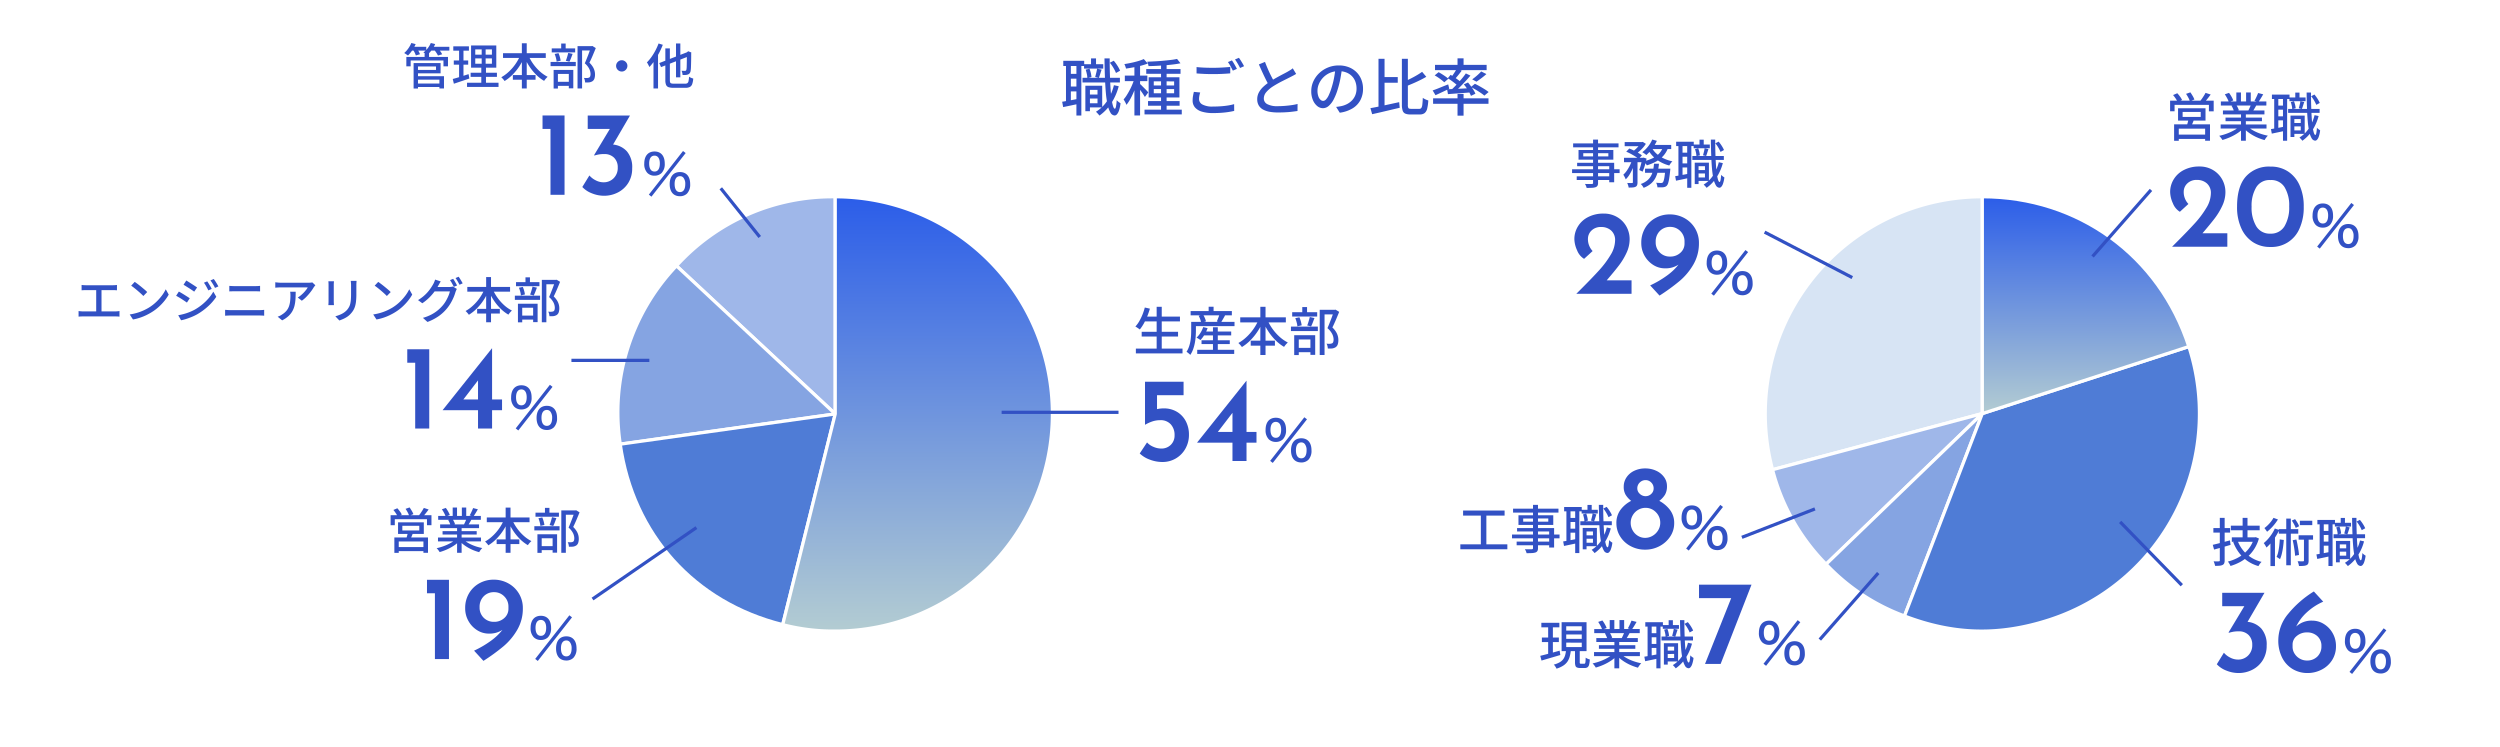
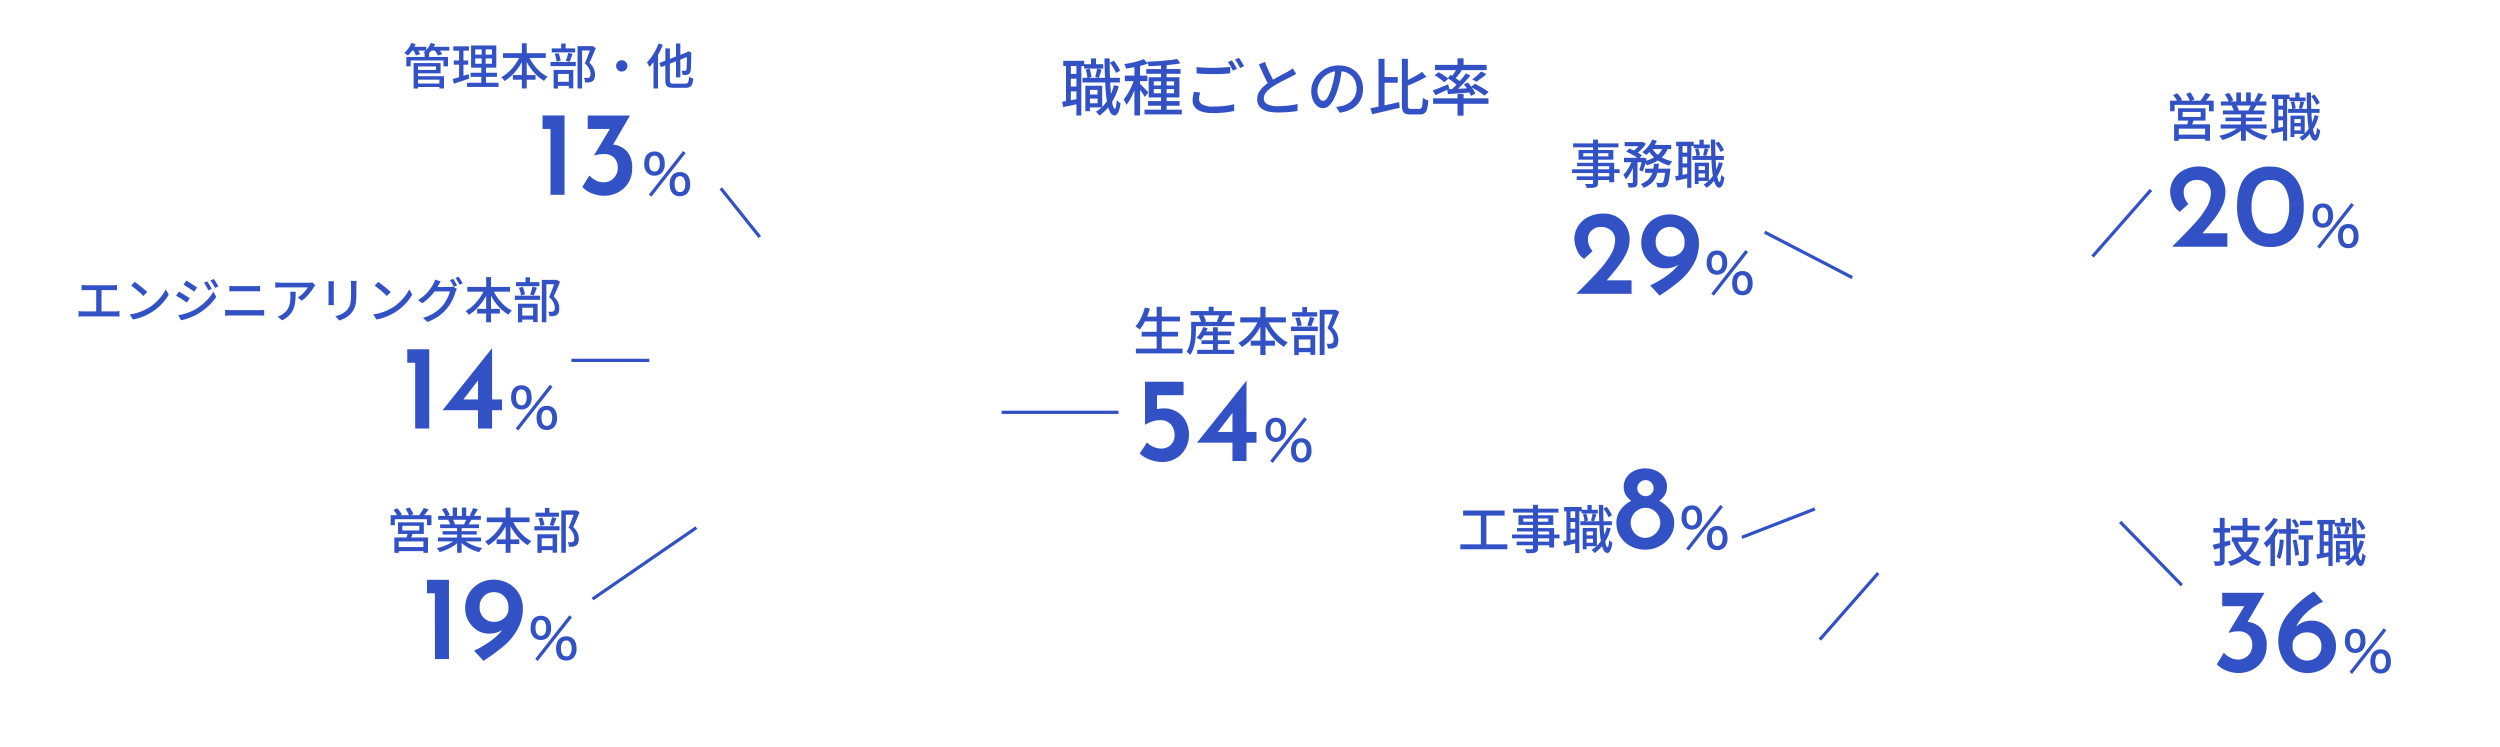
<svg xmlns="http://www.w3.org/2000/svg" width="770" height="230" viewBox="0 0 770 230">
  <defs>
    <clipPath id="clip-path">
-       <rect id="長方形_1560" data-name="長方形 1560" width="135" height="135" fill="none" />
-     </clipPath>
+       </clipPath>
    <linearGradient id="linear-gradient" x1="0.5" x2="0.5" y2="1" gradientUnits="objectBoundingBox">
      <stop offset="0" stop-color="#2b5de9" />
      <stop offset="1" stop-color="#b3ccd2" />
    </linearGradient>
  </defs>
  <g id="pict_data-04" transform="translate(55 -4530)">
    <rect id="長方形_220" data-name="長方形 220" width="770" height="230" transform="translate(-55 4530)" fill="#fff" />
    <g id="グループ_26325" data-name="グループ 26325" transform="translate(111.73 4589.994)">
      <g id="グループ_26324" data-name="グループ 26324" transform="translate(23)" clip-path="url(#clip-path)">
-         <path id="パス_667" data-name="パス 667" d="M64.181,67.391l-48.9-45.618A64.751,64.751,0,0,1,64.181.5Z" transform="translate(3.341 0.11)" fill="#9fb7e9" />
+         <path id="パス_667" data-name="パス 667" d="M64.181,67.391l-48.9-45.618Z" transform="translate(3.341 0.11)" fill="#9fb7e9" />
        <path id="パス_668" data-name="パス 668" d="M64.181,67.391l-48.9-45.618A64.751,64.751,0,0,1,64.181.5Z" transform="translate(3.341 0.11)" fill="none" stroke="#fff" stroke-miterlimit="10" stroke-width="1" />
        <path id="パス_669" data-name="パス 669" d="M67.413,63.567,1.2,72.877A65.425,65.425,0,0,1,18.51,17.949Z" transform="translate(0.109 3.933)" fill="#85a4e2" />
        <path id="パス_670" data-name="パス 670" d="M67.413,63.567,1.2,72.877A65.425,65.425,0,0,1,18.51,17.949Z" transform="translate(0.109 3.933)" fill="none" stroke="#fff" stroke-miterlimit="10" stroke-width="1" />
        <path id="パス_671" data-name="パス 671" d="M67.288,55.368l-16.177,64.9C23.879,113.479,4.978,92.481,1.072,64.677Z" transform="translate(0.234 12.133)" fill="#4f7cd6" />
        <path id="パス_672" data-name="パス 672" d="M67.288,55.368l-16.177,64.9C23.879,113.479,4.978,92.481,1.072,64.677Z" transform="translate(0.234 12.133)" fill="none" stroke="#fff" stroke-miterlimit="10" stroke-width="1" />
        <path id="パス_673" data-name="パス 673" d="M58.308,67.391V.5a66.89,66.89,0,0,1,0,133.78,61.787,61.787,0,0,1-16.177-1.986Z" transform="translate(9.214 0.11)" fill="url(#linear-gradient)" />
        <path id="パス_674" data-name="パス 674" d="M58.308,67.391V.5a66.89,66.89,0,0,1,0,133.78,61.787,61.787,0,0,1-16.177-1.986Z" transform="translate(9.214 0.11)" fill="none" stroke="#fff" stroke-miterlimit="10" stroke-width="1" />
      </g>
    </g>
    <g id="グループ_26327" data-name="グループ 26327" transform="translate(488.052 4589.994)">
      <g id="グループ_26326" data-name="グループ 26326" clip-path="url(#clip-path)">
        <path id="パス_675" data-name="パス 675" d="M67.4,67.286,2.8,84.572A66.844,66.844,0,0,1,67.4.5Z" transform="translate(0.1 0.099)" fill="#d7e4f4" />
        <path id="パス_676" data-name="パス 676" d="M67.4,67.286,2.8,84.572A66.844,66.844,0,0,1,67.4.5Z" transform="translate(0.1 0.099)" fill="none" stroke="#fff" stroke-miterlimit="10" stroke-width="1" />
        <path id="パス_677" data-name="パス 677" d="M67.018,56.263,18.906,102.656A64.174,64.174,0,0,1,2.414,73.549Z" transform="translate(0.481 11.122)" fill="#9fb7e9" />
-         <path id="パス_678" data-name="パス 678" d="M67.018,56.263,18.906,102.656A64.174,64.174,0,0,1,2.414,73.549Z" transform="translate(0.481 11.122)" fill="none" stroke="#fff" stroke-miterlimit="10" stroke-width="1" />
        <path id="パス_679" data-name="パス 679" d="M64.276,56.263l-23.969,62.35a63.263,63.263,0,0,1-24.143-15.957Z" transform="translate(3.223 11.122)" fill="#85a4e2" />
        <path id="パス_680" data-name="パス 680" d="M64.276,56.263l-23.969,62.35a63.263,63.263,0,0,1-24.143-15.957Z" transform="translate(3.223 11.122)" fill="none" stroke="#fff" stroke-miterlimit="10" stroke-width="1" />
        <path id="パス_681" data-name="パス 681" d="M60.262,59.669l63.61-20.638A66.767,66.767,0,0,1,80.93,123.187c-15.458,5.015-29.464,4.648-44.637-1.168Z" transform="translate(7.237 7.716)" fill="#4f7cd6" />
-         <path id="パス_682" data-name="パス 682" d="M60.262,59.669l63.61-20.638A66.767,66.767,0,0,1,80.93,123.187c-15.458,5.015-29.464,4.648-44.637-1.168Z" transform="translate(7.237 7.716)" fill="none" stroke="#fff" stroke-miterlimit="10" stroke-width="1" />
        <path id="パス_683" data-name="パス 683" d="M56.277,67.286V.5c29.551,0,54.477,18.085,63.61,46.148Z" transform="translate(11.222 0.099)" fill="url(#linear-gradient)" />
        <path id="パス_684" data-name="パス 684" d="M56.277,67.286V.5c29.551,0,54.477,18.085,63.61,46.148Z" transform="translate(11.222 0.099)" fill="none" stroke="#fff" stroke-miterlimit="10" stroke-width="1" />
      </g>
    </g>
    <line id="線_618" data-name="線 618" x1="36" transform="translate(253.5 4656.994)" fill="none" stroke="#3251c4" stroke-width="1" style="mix-blend-mode: multiply;isolation: isolate" />
    <line id="線_622" data-name="線 622" x1="18" y2="20.5" transform="translate(589.5 4588.494)" fill="none" stroke="#3251c4" stroke-width="1" style="mix-blend-mode: multiply;isolation: isolate" />
    <line id="線_624" data-name="線 624" x1="18" y2="20.5" transform="translate(505.5 4706.494)" fill="none" stroke="#3251c4" stroke-width="1" style="mix-blend-mode: multiply;isolation: isolate" />
    <line id="線_625" data-name="線 625" x1="22.5" y2="8.756" transform="translate(481.5 4686.744)" fill="none" stroke="#3251c4" stroke-width="1" style="mix-blend-mode: multiply;isolation: isolate" />
    <line id="線_626" data-name="線 626" x1="27" y1="14" transform="translate(488.5 4601.494)" fill="none" stroke="#3251c4" stroke-width="1" style="mix-blend-mode: multiply;isolation: isolate" />
    <line id="線_623" data-name="線 623" x1="19" y1="19.5" transform="translate(598 4690.744)" fill="none" stroke="#3251c4" stroke-width="1" style="mix-blend-mode: multiply;isolation: isolate" />
    <line id="線_619" data-name="線 619" x1="32" y2="22" transform="translate(127.5 4692.5)" fill="none" stroke="#3251c4" stroke-width="1" style="mix-blend-mode: multiply;isolation: isolate" />
    <line id="線_620" data-name="線 620" x1="24" transform="translate(121 4640.994)" fill="none" stroke="#3251c4" stroke-width="1" style="mix-blend-mode: multiply;isolation: isolate" />
    <line id="線_621" data-name="線 621" x1="12" y1="15" transform="translate(167 4587.994)" fill="none" stroke="#3251c4" stroke-width="1" style="mix-blend-mode: multiply;isolation: isolate" />
    <path id="パス_1209" data-name="パス 1209" d="M-57.988-4.883h3.667v1.235h-3.667Zm-1.121-9.329H-53.2v1.349h-5.909Zm-.475,4.18H-48.07v1.444H-59.584Zm1.938,2.451h4.123V-.912h-4.123V-2.185h2.679V-6.308h-2.679Zm-1.064,0H-57.3V.247H-58.71ZM-56.962-16h1.539v2.736h-1.539Zm7.049,8.246,1.482.323a18.091,18.091,0,0,1-2.327,5.282,13.96,13.96,0,0,1-3.619,3.762,3.1,3.1,0,0,0-.285-.371q-.19-.218-.409-.446t-.37-.38a10.846,10.846,0,0,0,3.458-3.353A15.546,15.546,0,0,0-49.913-7.752Zm-8.7-4.788,1.178-.285a8.495,8.495,0,0,1,.408,1.321,8.466,8.466,0,0,1,.2,1.244l-1.273.3a6.142,6.142,0,0,0-.152-1.235A12.247,12.247,0,0,0-58.615-12.54Zm7.448-2.128,1.2-.627a12.68,12.68,0,0,1,1.15,1.567,10.406,10.406,0,0,1,.807,1.511l-1.273.7a11.176,11.176,0,0,0-.77-1.549A11.342,11.342,0,0,0-51.167-14.668ZM-55.1-12.844l1.406.3q-.228.665-.446,1.359t-.409,1.168l-1.14-.266q.152-.532.333-1.264A12.293,12.293,0,0,0-55.1-12.844Zm-10.412-2.413h6.441v1.6h-6.441Zm1.558,4.009h3.4v1.482h-3.4Zm0,3.914h3.4v1.482h-3.4Zm-.722-7.087h1.5V-2.375h-1.5Zm3.211-.019h1.52V1.6h-1.52ZM-65.854-2.66q1.007-.152,2.384-.408t2.821-.541l.133,1.539q-1.33.285-2.632.56t-2.4.5ZM-52.82-16.017h1.6q0,2.489.067,4.779T-50.967-7q.123,1.948.323,3.4a14.562,14.562,0,0,0,.456,2.271q.257.817.561.817.209,0,.352-.694a14.658,14.658,0,0,0,.218-1.947,2.765,2.765,0,0,0,.361.37,4.843,4.843,0,0,0,.465.361l.352.237a10.422,10.422,0,0,1-.5,2.318,3.132,3.132,0,0,1-.646,1.13.973.973,0,0,1-.655.313A1.575,1.575,0,0,1-50.977.7a7.978,7.978,0,0,1-.883-2.422A28.833,28.833,0,0,1-52.4-5.472q-.19-2.185-.285-4.855T-52.82-16.017Zm17.423,1.5h1.71V.589H-35.4Zm-4.56,1.8h10.564v1.444H-39.957Zm-.532,12.5h11.476V1.235H-40.489Zm1.083-2.641h9.728v1.425h-9.728Zm8.93-13,1.064,1.349q-.988.209-2.194.361t-2.508.257q-1.3.1-2.622.171t-2.517.085a4.3,4.3,0,0,0-.161-.684,4.453,4.453,0,0,0-.257-.665q1.2-.057,2.47-.123t2.5-.181q1.226-.114,2.318-.247A18.287,18.287,0,0,0-30.476-15.846Zm-7.163,9.291v1.292h6.27V-6.555Zm0-2.375v1.273h6.27V-8.93ZM-39.216-10.2h9.481v6.232h-9.481Zm-4.389-4.18h1.748V1.577H-43.6ZM-46.55-10.7h6.935v1.691H-46.55Zm3.04.665,1.083.475q-.285,1.007-.684,2.1T-43.975-5.3a20.917,20.917,0,0,1-1,2,11.255,11.255,0,0,1-1.083,1.6,5.862,5.862,0,0,0-.4-.865q-.266-.484-.475-.807A9.83,9.83,0,0,0-45.923-4.74q.494-.789.96-1.691t.836-1.834Q-43.757-9.2-43.51-10.032Zm2.793-5.776,1.235,1.387a18.882,18.882,0,0,1-2.062.656q-1.13.295-2.327.513t-2.318.389a4.184,4.184,0,0,0-.209-.7,6.027,6.027,0,0,0-.3-.684q1.064-.171,2.176-.408t2.109-.532A12.8,12.8,0,0,0-40.717-15.808ZM-41.9-8.151a6.138,6.138,0,0,1,.532.5q.361.371.788.788t.77.789q.342.37.475.541l-1.045,1.406q-.171-.3-.465-.76t-.646-.94q-.351-.484-.674-.922t-.551-.7Zm17.442-5.187q1.026.114,2.327.171t2.765.057q.912,0,1.862-.038t1.833-.1q.883-.057,1.587-.133V-11.4q-.646.057-1.539.114t-1.871.085q-.979.029-1.872.029-1.444,0-2.7-.057t-2.394-.152Zm1.121,7.828A8.6,8.6,0,0,0-23.6-4.474a5.471,5.471,0,0,0-.095,1.016,1.888,1.888,0,0,0,1.026,1.643,6.314,6.314,0,0,0,3.23.637q1.292,0,2.5-.086t2.252-.257a14.521,14.521,0,0,0,1.8-.4l.019,2.09Q-13.6.342-14.611.5t-2.214.247q-1.206.085-2.556.085A11.456,11.456,0,0,1-22.828.39a4.474,4.474,0,0,1-2.118-1.3,3.157,3.157,0,0,1-.722-2.109,8.074,8.074,0,0,1,.124-1.453q.123-.675.257-1.226Zm9.766-9.88a8.683,8.683,0,0,1,.532.8q.285.475.551.95t.456.855l-1.254.551q-.285-.589-.7-1.349a11.008,11.008,0,0,0-.817-1.292Zm2.166-.8q.247.342.551.817t.58.95q.275.475.446.817l-1.235.551q-.3-.627-.732-1.359a13.315,13.315,0,0,0-.826-1.264ZM6.213-11.229q-.361.228-.77.446t-.864.446q-.475.247-1.14.58L2-9.035q-.779.389-1.549.826t-1.453.874A9.2,9.2,0,0,0-3-5.6a3,3,0,0,0-.741,1.957A1.926,1.926,0,0,0-2.679-1.919a6.427,6.427,0,0,0,3.192.627q1.026,0,2.147-.085t2.175-.238A15.025,15.025,0,0,0,6.65-1.976L6.631.19Q5.89.3,4.94.418T2.9.589Q1.805.646.589.646A14.425,14.425,0,0,1-1.947.437,6.5,6.5,0,0,1-3.971-.247,3.5,3.5,0,0,1-5.3-1.51a3.674,3.674,0,0,1-.475-1.928,4.337,4.337,0,0,1,.485-2.033A6.712,6.712,0,0,1-3.952-7.22,14.124,14.124,0,0,1-1.976-8.778q.7-.475,1.5-.931t1.568-.874q.769-.418,1.434-.76t1.121-.608q.456-.266.826-.494a5.032,5.032,0,0,0,.694-.513Zm-9.595-3.7q.456,1.216.969,2.385t1.036,2.175q.523,1.007.959,1.786L-2.09-7.6q-.494-.817-1.026-1.891T-4.2-11.761q-.551-1.2-1.064-2.394ZM20.349-13q-.19,1.463-.485,3.088a27.432,27.432,0,0,1-.788,3.22,17.609,17.609,0,0,1-1.283,3.277,6.814,6.814,0,0,1-1.549,2.043,2.708,2.708,0,0,1-1.767.7,2.768,2.768,0,0,1-1.767-.655,4.686,4.686,0,0,1-1.33-1.843,6.923,6.923,0,0,1-.513-2.764,7.144,7.144,0,0,1,.655-3.021,8.175,8.175,0,0,1,1.815-2.527,8.562,8.562,0,0,1,2.7-1.729,8.728,8.728,0,0,1,3.325-.627,8.25,8.25,0,0,1,3.087.551,6.921,6.921,0,0,1,2.356,1.53A6.6,6.6,0,0,1,26.3-9.462a7.6,7.6,0,0,1,.513,2.793,7.409,7.409,0,0,1-.826,3.544A6.567,6.567,0,0,1,23.56-.6,10.3,10.3,0,0,1,19.646.722L18.525-1.064q.494-.057.912-.123t.779-.143a7.093,7.093,0,0,0,1.738-.646,5.742,5.742,0,0,0,1.472-1.111,4.974,4.974,0,0,0,1.017-1.587,5.409,5.409,0,0,0,.371-2.052,6.074,6.074,0,0,0-.361-2.118,4.776,4.776,0,0,0-1.064-1.7,4.911,4.911,0,0,0-1.729-1.13,6.223,6.223,0,0,0-2.318-.408,6.653,6.653,0,0,0-2.774.551,6.413,6.413,0,0,0-2.062,1.453,6.53,6.53,0,0,0-1.282,1.948,5.211,5.211,0,0,0-.437,2.014,5.188,5.188,0,0,0,.266,1.8,2.522,2.522,0,0,0,.665,1.055,1.251,1.251,0,0,0,.817.342,1.255,1.255,0,0,0,.855-.428,4.875,4.875,0,0,0,.883-1.359,16.971,16.971,0,0,0,.883-2.375A24.83,24.83,0,0,0,17.889-10q.294-1.549.427-3.03ZM32.642-10.26h4.864v1.748H32.642Zm-1.064-5.624H33.44V-.437L31.578,0ZM29.089-.684q1.14-.19,2.594-.494t3.059-.656q1.605-.352,3.2-.693L38.114-.8q-1.482.342-2.983.7T32.224.589q-1.406.323-2.6.589ZM45.011-11.875,46.3-10.336q-.912.532-1.986,1.064T42.123-8.265Q41-7.79,39.957-7.353a6.613,6.613,0,0,0-.276-.741,4.47,4.47,0,0,0-.371-.7q1.026-.418,2.071-.941t1.986-1.073Q44.308-11.362,45.011-11.875Zm-6.232-4.009h1.843V-1.729A1.963,1.963,0,0,0,40.793-.7q.171.228.8.228h2.565a.7.7,0,0,0,.618-.285,2.434,2.434,0,0,0,.295-1.017q.1-.731.152-2.08a4.876,4.876,0,0,0,.817.465,6.177,6.177,0,0,0,.874.332,13.492,13.492,0,0,1-.342,2.518A2.512,2.512,0,0,1,45.79.826a2.307,2.307,0,0,1-1.482.427H41.363A3.736,3.736,0,0,1,39.8.988a1.516,1.516,0,0,1-.788-.922,5.728,5.728,0,0,1-.228-1.815Zm17.138-.152h1.862v2.679H55.917Zm0,10.963h1.862V1.634H55.917ZM48.393-3.7H65.455v1.672H48.393Zm.589-10.317h15.9v1.634h-15.9Zm14.231,2.033,1.6.8A19.589,19.589,0,0,1,63.26-9.908q-.826.618-1.51,1.073l-1.311-.722q.456-.323.969-.741t.988-.864Q62.871-11.609,63.213-11.989Zm-7.543-.817,1.539.57q-.551.741-1.15,1.482T54.948-9.481l-1.159-.513q.323-.38.674-.883t.675-1.017Q55.461-12.407,55.67-12.806Zm2.812,1.425,1.406.665q-.76.912-1.663,1.891T56.4-6.944q-.921.9-1.738,1.586L53.6-5.947q.817-.722,1.71-1.662t1.739-1.928A22.536,22.536,0,0,0,58.482-11.381ZM52.915-9.9l.874-1.045q.551.323,1.169.741t1.168.826a8.091,8.091,0,0,1,.893.751l-.893,1.2a9.111,9.111,0,0,0-.883-.8q-.542-.437-1.15-.884T52.915-9.9Zm-.209,3.4,2.138-.086q1.206-.047,2.556-.123t2.717-.133v1.292q-1.919.171-3.8.3T52.972-5Zm5.149-1.52,1.292-.57q.437.513.893,1.14t.826,1.226a6.658,6.658,0,0,1,.56,1.092l-1.368.665a9.025,9.025,0,0,0-.532-1.111q-.342-.618-.779-1.264A13.007,13.007,0,0,0,57.855-8.018Zm-9.6,1.881q.912-.3,2.185-.826T53.048-8l.323,1.33q-1.083.532-2.194,1.055t-2.042.94Zm.627-4.636,1.2-.988q.513.266,1.083.627t1.083.722a6.389,6.389,0,0,1,.836.684L51.832-8.645a8.626,8.626,0,0,0-.808-.693q-.5-.39-1.055-.769A11.373,11.373,0,0,0,48.887-10.773ZM60.04-7.2l1.235-.988q.7.342,1.5.789t1.52.9a11.075,11.075,0,0,1,1.2.855l-1.311,1.1a12.047,12.047,0,0,0-1.14-.855q-.7-.475-1.492-.95T60.04-7.2Z" transform="translate(338 4563.994)" fill="#3251c4" />
    <path id="パス_1208" data-name="パス 1208" d="M3.328-10.48h11.1v1.472H3.328ZM2.64-5.792h11.2v1.456H2.64ZM.848-.624H15.216V.848H.848Zm6.4-12.88H8.816V.112H7.248ZM3.6-13.28l1.568.352a23.257,23.257,0,0,1-.84,2.424A19.3,19.3,0,0,1,3.264-8.3a12.967,12.967,0,0,1-1.2,1.784q-.16-.128-.408-.3t-.5-.336a3.654,3.654,0,0,0-.464-.264,9.1,9.1,0,0,0,1.2-1.64,15.842,15.842,0,0,0,.984-2.024A17.526,17.526,0,0,0,3.6-13.28ZM21.36-5.872h8.848v1.184H21.36ZM21.072-3.2h8.7v1.184h-8.7ZM19.744-.256H31.136v1.28H19.744ZM24.592-7.2H26.08V.528H24.592Zm-3.008-.048,1.36.32A11.551,11.551,0,0,1,21.976-4.9a9.5,9.5,0,0,1-1.24,1.656,3.388,3.388,0,0,0-.344-.256q-.216-.144-.448-.28A4.547,4.547,0,0,0,19.536-4a6.807,6.807,0,0,0,1.2-1.464A8.366,8.366,0,0,0,21.584-7.248ZM18.72-8.864H31.232v1.328H18.72Zm-1.008-3.328h12.7v1.312h-12.7Zm5.552-1.328h1.52v2.112h-1.52ZM17.888-8.864h1.456V-6.3q0,.816-.064,1.8a18.227,18.227,0,0,1-.248,2.016A13.029,13.029,0,0,1,18.5-.472a7.636,7.636,0,0,1-.888,1.784,3.425,3.425,0,0,0-.336-.32Q17.056.8,16.832.624a2.374,2.374,0,0,0-.384-.256,7.523,7.523,0,0,0,.776-1.616,10.621,10.621,0,0,0,.44-1.76,15.636,15.636,0,0,0,.184-1.744q.04-.848.04-1.568Zm2.3-1.856,1.36-.368a7.367,7.367,0,0,1,.552,1.064,5.124,5.124,0,0,1,.328,1l-1.472.4a5.465,5.465,0,0,0-.28-1.008A7.871,7.871,0,0,0,20.192-10.72Zm6.416-.5,1.712.384q-.336.608-.68,1.2t-.616,1.024l-1.248-.384q.16-.32.312-.712t.3-.792Q26.528-10.9,26.608-11.216Zm6.384.96H47.04V-8.7H32.992Zm3.232,7.2H43.68V-1.52H36.224ZM39.184-13.5h1.6V1.344h-1.6ZM38.72-9.712l1.376.448A18.627,18.627,0,0,1,38.392-6a17.747,17.747,0,0,1-2.256,2.8A13.933,13.933,0,0,1,33.5-1.1a2.925,2.925,0,0,0-.312-.424q-.2-.232-.4-.456a3.416,3.416,0,0,0-.376-.368A11.969,11.969,0,0,0,34.344-3.68a15.216,15.216,0,0,0,1.768-1.752,15.414,15.414,0,0,0,1.5-2.064A15.1,15.1,0,0,0,38.72-9.712Zm2.544.048a15.61,15.61,0,0,0,1.592,2.856,14.956,14.956,0,0,0,2.2,2.5A11.727,11.727,0,0,0,47.648-2.5q-.176.16-.4.392a6.176,6.176,0,0,0-.424.488,5.17,5.17,0,0,0-.328.464,12.882,12.882,0,0,1-2.648-2.056,17.116,17.116,0,0,1-2.24-2.776,19.88,19.88,0,0,1-1.7-3.232Zm16.208-2.912h4.752v1.424H58.96v12.5H57.472Zm-8.48.736h7.7v1.328h-7.7Zm-.384,4.448H56.9v1.376H48.608ZM52.1-13.424h1.472v2.416H52.1ZM49.952-10l1.264-.272A9.075,9.075,0,0,1,51.664-9a8.706,8.706,0,0,1,.256,1.208l-1.328.3A6.535,6.535,0,0,0,50.376-8.7,10.558,10.558,0,0,0,49.952-10Zm4.464-.352,1.44.32q-.256.688-.52,1.384a11.591,11.591,0,0,1-.52,1.192l-1.2-.3a7.208,7.208,0,0,0,.3-.808q.144-.456.28-.936T54.416-10.352Zm-4.272,9.5H55.28V.48H50.144Zm-.528-3.9H56.08V1.3H54.608V-3.44H51.024v4.8H49.616Zm12.208-7.824h.288l.24-.048,1.12.688q-.464,1.152-1.016,2.448t-1.08,2.352A6.874,6.874,0,0,1,62.52-5.728a4.948,4.948,0,0,1,.544,1.28,4.813,4.813,0,0,1,.152,1.168,4.221,4.221,0,0,1-.192,1.36,1.658,1.658,0,0,1-.64.864,2.607,2.607,0,0,1-1.072.384,5.831,5.831,0,0,1-.64.032h-.7a4.593,4.593,0,0,0-.112-.752,2.511,2.511,0,0,0-.288-.752q.336.032.616.04a4.708,4.708,0,0,0,.488-.008,2.211,2.211,0,0,0,.352-.056,1.854,1.854,0,0,0,.3-.1.8.8,0,0,0,.328-.464,2.675,2.675,0,0,0,.088-.736,3.953,3.953,0,0,0-.392-1.584,5.894,5.894,0,0,0-1.5-1.872q.272-.608.552-1.312t.552-1.408q.272-.7.488-1.336t.376-1.08ZM9.4,17.794a7.7,7.7,0,0,1,4.2,1.11,7.333,7.333,0,0,1,2.683,2.942A8.857,8.857,0,0,1,17.2,25.9a8.587,8.587,0,0,1-1.073,4.255,7.995,7.995,0,0,1-7.1,4.144,10.842,10.842,0,0,1-3.922-.74,8.682,8.682,0,0,1-3.071-1.887l2.257-3.4a5.288,5.288,0,0,0,1.943,1.351,6.076,6.076,0,0,0,2.423.537A4.057,4.057,0,0,0,11.6,29.024a3.957,3.957,0,0,0,1.166-2.979A4.773,4.773,0,0,0,11.6,22.7,4.163,4.163,0,0,0,8.362,21.42a7.754,7.754,0,0,0-2.275.333A11.879,11.879,0,0,0,3.7,22.826H3.663V9.58H15.54v4.144H7.363v4.292A9.353,9.353,0,0,1,9.4,17.794ZM38,25.046v3.293H34.928V34H30.6V28.339H19.721V28.3L34.891,9.284h.037V25.046Zm-7.4,0V19.163l-4.514,5.883Zm13.359,3.072a3.076,3.076,0,0,0,2.176-.816,3.965,3.965,0,0,0,.969-2.924c0-2.346-1.156-3.706-3.145-3.706S40.8,22.049,40.8,24.4a3.922,3.922,0,0,0,.969,2.89A3.029,3.029,0,0,0,43.958,28.118Zm-.017-6.171c1.054,0,1.649.884,1.649,2.4,0,1.615-.578,2.5-1.632,2.5-1.071,0-1.649-.884-1.649-2.482C42.309,22.814,42.9,21.947,43.941,21.947Zm7.854,12.5a3.076,3.076,0,0,0,2.176-.816A3.965,3.965,0,0,0,54.94,30.7c0-2.346-1.156-3.706-3.145-3.706s-3.162,1.377-3.162,3.723C48.633,33.082,49.789,34.442,51.795,34.442Zm-.017-6.171A1.284,1.284,0,0,1,52.9,28.8a2.972,2.972,0,0,1,.527,1.887c0,1.615-.578,2.482-1.632,2.482-1.071,0-1.649-.884-1.649-2.5C50.146,29.138,50.741,28.271,51.778,28.271Zm-9.571,5.678.8.629,10.54-13.43-.816-.629Z" transform="translate(294 4637.994)" fill="#3251c4" />
    <path id="パス_1207" data-name="パス 1207" d="M5.248-7.52v1.536h5.568V-7.52ZM3.84-8.656H12.3v3.808H3.84Zm3.232,3.3,1.7.128q-.224.624-.472,1.216T7.824-3.008L6.512-3.2q.16-.48.32-1.088T7.072-5.36ZM2.624-3.7H13.68V1.36h-1.5V-2.368H4.064V1.376H2.624ZM3.408-.528h9.408V.8H3.408ZM1.392-10.992H14.816v3.28H13.344V-9.7H2.768v1.984H1.392Zm10.912-2.4,1.584.512q-.48.672-1.016,1.336t-.984,1.128l-1.232-.48a9.444,9.444,0,0,0,.592-.776q.3-.44.584-.888T12.3-13.392Zm-10,.672,1.3-.56a11.149,11.149,0,0,1,.856,1.048A5.54,5.54,0,0,1,5.072-11.2l-1.36.608a7.567,7.567,0,0,0-.592-1.04A10.321,10.321,0,0,0,2.3-12.72Zm4-.368,1.328-.464q.352.5.72,1.128a6.75,6.75,0,0,1,.528,1.08l-1.392.528a6.789,6.789,0,0,0-.48-1.1A10.913,10.913,0,0,0,6.3-13.088ZM16.96-3.664H31.088V-2.4H16.96Zm.064-7.088H31.04v1.264H17.024Zm.64,2.784H30.448v1.216H17.664Zm.8,2.192H29.68v1.12H18.464Zm4.768-1.6H24.72v8.72H23.232Zm-1.44-6.144h1.424v3.36H21.792Zm3.008,0h1.44v3.28H24.8ZM22.848-3.136l1.216.56A10.19,10.19,0,0,1,22.24-1.04a15.459,15.459,0,0,1-2.3,1.272A17.48,17.48,0,0,1,17.5,1.12a3.953,3.953,0,0,0-.28-.44q-.168-.232-.352-.456a3.647,3.647,0,0,0-.36-.384,17,17,0,0,0,2.4-.7A15.986,15.986,0,0,0,21.152-1.9,7.755,7.755,0,0,0,22.848-3.136ZM25.1-3.168a8.144,8.144,0,0,0,1.224.96,12.325,12.325,0,0,0,1.56.856,14.611,14.611,0,0,0,1.768.68A16.429,16.429,0,0,0,31.5-.208q-.16.16-.36.4a5.417,5.417,0,0,0-.368.5q-.168.256-.28.464A16.443,16.443,0,0,1,28.624.52,14.157,14.157,0,0,1,26.84-.352a13.756,13.756,0,0,1-1.6-1.08,8.6,8.6,0,0,1-1.3-1.256ZM28.5-13.344l1.568.4q-.368.64-.76,1.28t-.712,1.1l-1.232-.384q.208-.336.416-.76t.4-.856Q28.368-12.992,28.5-13.344ZM26.368-9.952l1.584.384q-.3.56-.608,1.08a9.986,9.986,0,0,1-.576.888L25.5-7.968q.224-.432.472-.992T26.368-9.952ZM18.24-12.944l1.3-.448a10.321,10.321,0,0,1,.768,1.184,7.659,7.659,0,0,1,.544,1.152l-1.376.5a6.775,6.775,0,0,0-.5-1.152A12.129,12.129,0,0,0,18.24-12.944ZM20.3-9.424,21.76-9.68a6.1,6.1,0,0,1,.48.832,5.166,5.166,0,0,1,.32.8l-1.52.288a4.872,4.872,0,0,0-.288-.808A6.75,6.75,0,0,0,20.3-9.424ZM39.088-4.112h3.088v1.04H39.088Zm-.944-7.856H43.12v1.136H38.144Zm-.4,3.52h9.7v1.216h-9.7Zm1.632,2.064h3.472V-.768H39.376V-1.84h2.256V-5.312H39.376Zm-.9,0h1.184V.208H38.48Zm1.472-7.088h1.3v2.3h-1.3Zm5.936,6.944,1.248.272a15.234,15.234,0,0,1-1.96,4.448A11.756,11.756,0,0,1,42.128,1.36a2.614,2.614,0,0,0-.24-.312q-.16-.184-.344-.376t-.312-.32a9.133,9.133,0,0,0,2.912-2.824A13.092,13.092,0,0,0,45.888-6.528ZM38.56-10.56l.992-.24A7.153,7.153,0,0,1,39.9-9.688a7.13,7.13,0,0,1,.168,1.048l-1.072.256a5.172,5.172,0,0,0-.128-1.04A10.313,10.313,0,0,0,38.56-10.56Zm6.272-1.792,1.008-.528a10.677,10.677,0,0,1,.968,1.32,8.763,8.763,0,0,1,.68,1.272L46.416-9.7a9.412,9.412,0,0,0-.648-1.3A9.551,9.551,0,0,0,44.832-12.352ZM41.52-10.816l1.184.256q-.192.56-.376,1.144t-.344.984l-.96-.224q.128-.448.28-1.064A10.352,10.352,0,0,0,41.52-10.816Zm-8.768-2.032h5.424V-11.5H32.752Zm1.312,3.376h2.864v1.248H34.064Zm0,3.3h2.864v1.248H34.064Zm-.608-5.968H34.72V-2H33.456Zm2.7-.016h1.28v13.5H36.16Zm-3.7,9.92q.848-.128,2.008-.344t2.376-.456l.112,1.3-2.216.472q-1.1.232-2.024.424ZM43.44-13.488h1.344q0,2.1.056,4.024T45-5.9q.1,1.64.272,2.864a12.263,12.263,0,0,0,.384,1.912q.216.688.472.688.176,0,.3-.584a12.344,12.344,0,0,0,.184-1.64,2.329,2.329,0,0,0,.3.312,4.079,4.079,0,0,0,.392.3l.3.2A8.776,8.776,0,0,1,47.176.112a2.638,2.638,0,0,1-.544.952.82.82,0,0,1-.552.264A1.327,1.327,0,0,1,44.992.592a6.718,6.718,0,0,1-.744-2.04,24.281,24.281,0,0,1-.456-3.16q-.16-1.84-.24-4.088T43.44-13.488ZM19.018,29.856V34H2L3.33,32.668q3.663-3.663,5.753-5.976a28.926,28.926,0,0,0,3.478-4.662,8.815,8.815,0,0,0,1.387-4.458A3.871,3.871,0,0,0,12.728,14.5a4.43,4.43,0,0,0-3.034-1.073,4.024,4.024,0,0,0-3.034,1.11,3.487,3.487,0,0,0-1.073,2.479A5.31,5.31,0,0,0,7.03,20.828L4.4,23.233a5.3,5.3,0,0,1-2.164-2.646,8.748,8.748,0,0,1-.832-3.459A7.435,7.435,0,0,1,2.479,13.28a7.758,7.758,0,0,1,3.127-2.9,10.145,10.145,0,0,1,4.828-1.092A7.973,7.973,0,0,1,14.6,10.376a7.615,7.615,0,0,1,2.831,2.9,8,8,0,0,1,1,3.922,9.845,9.845,0,0,1-.962,4.181,20.818,20.818,0,0,1-2.313,3.848q-1.351,1.776-3.792,4.625ZM32.3,34.074A9.519,9.519,0,0,1,27.01,32.65a9.868,9.868,0,0,1-3.663-4.274,15.519,15.519,0,0,1-1.332-6.7q0-6.29,2.757-9.343A9.528,9.528,0,0,1,32.3,9.321a9.519,9.519,0,0,1,5.291,1.424A9.77,9.77,0,0,1,41.236,15a15.581,15.581,0,0,1,1.314,6.678,15.682,15.682,0,0,1-1.332,6.789A9.315,9.315,0,0,1,32.3,34.074Zm-.037-4.107a4.821,4.821,0,0,0,4.366-2.275,11.334,11.334,0,0,0,1.443-6.123A10.712,10.712,0,0,0,36.63,15.63a4.787,4.787,0,0,0-4.366-2.165,4.729,4.729,0,0,0-4.329,2.2,10.981,10.981,0,0,0-1.443,6.013,11.078,11.078,0,0,0,1.443,6.031A4.8,4.8,0,0,0,32.264,29.967Zm16.171-1.849a3.076,3.076,0,0,0,2.176-.816,3.965,3.965,0,0,0,.969-2.924c0-2.346-1.156-3.706-3.145-3.706s-3.162,1.377-3.162,3.723a3.922,3.922,0,0,0,.969,2.89A3.029,3.029,0,0,0,48.435,28.118Zm-.017-6.171c1.054,0,1.649.884,1.649,2.4,0,1.615-.578,2.5-1.632,2.5-1.071,0-1.649-.884-1.649-2.482C46.786,22.814,47.381,21.947,48.418,21.947Zm7.854,12.5a3.076,3.076,0,0,0,2.176-.816,3.965,3.965,0,0,0,.969-2.924c0-2.346-1.156-3.706-3.145-3.706s-3.162,1.377-3.162,3.723C53.11,33.082,54.266,34.442,56.272,34.442Zm-.017-6.171a1.284,1.284,0,0,1,1.122.527,2.972,2.972,0,0,1,.527,1.887c0,1.615-.578,2.482-1.632,2.482-1.071,0-1.649-.884-1.649-2.5C54.623,29.138,55.218,28.271,56.255,28.271Zm-9.571,5.678.8.629,10.54-13.43-.816-.629Z" transform="translate(612 4571.994)" fill="#3251c4" />
    <path id="パス_1206" data-name="パス 1206" d="M6.1-11.088h8.88V-9.68H6.1Zm.3,3.6h6.976v1.376H6.4ZM9.728-13.5h1.5v6.768h-1.5ZM8.192-6.432a10.433,10.433,0,0,0,2.76,4.088A10.6,10.6,0,0,0,15.568.064a3.586,3.586,0,0,0-.352.376,5.028,5.028,0,0,0-.352.48q-.16.248-.272.44A11.11,11.11,0,0,1,9.808-1.376,13.132,13.132,0,0,1,6.832-6.032Zm5.04-1.056H13.5l.272-.064.976.416a12.44,12.44,0,0,1-1.368,3.112,11.417,11.417,0,0,1-2,2.408A12.332,12.332,0,0,1,8.872.152,15.393,15.393,0,0,1,5.984,1.328a2.481,2.481,0,0,0-.2-.456q-.136-.248-.3-.5a2.278,2.278,0,0,0-.3-.4,13.681,13.681,0,0,0,2.68-.984,11.309,11.309,0,0,0,2.352-1.536,9.789,9.789,0,0,0,1.84-2.08,9.171,9.171,0,0,0,1.176-2.616Zm-12.7,2.3q.672-.16,1.544-.376t1.84-.48q.968-.264,1.912-.5l.192,1.376q-1.312.384-2.648.76t-2.44.68ZM.72-10.352H5.872v1.408H.72ZM2.7-13.5H4.192V-.4a2.291,2.291,0,0,1-.144.912,1.019,1.019,0,0,1-.5.5,2.642,2.642,0,0,1-.912.232,12.049,12.049,0,0,1-1.392.04A4.771,4.771,0,0,0,1.072.6,5.939,5.939,0,0,0,.8-.1q.528.016.984.016T2.4-.1a.269.269,0,0,0,.3-.3Zm18.464,6.64,1.248.176q-.08,1.12-.232,2.208A20.757,20.757,0,0,1,21.8-2.44a9.47,9.47,0,0,1-.568,1.688,2.193,2.193,0,0,0-.3-.24q-.184-.128-.392-.264t-.352-.216A6.84,6.84,0,0,0,20.7-3a18.223,18.223,0,0,0,.3-1.856Q21.12-5.84,21.168-6.864Zm-.3-3.168h6v1.408h-6Zm2.3-3.232h1.408V1.1H23.168Zm1.984,6.656,1.136-.224q.192.768.352,1.624t.288,1.672a13.991,13.991,0,0,1,.16,1.472l-1.2.24q-.032-.656-.144-1.48T25.48-4.992Q25.328-5.856,25.152-6.608Zm2.208-6h3.824v1.36H27.36Zm-.384,4.464h4.448v1.36H26.976Zm-2.1-4.512,1.008-.448a11.812,11.812,0,0,1,.744,1.128,5.577,5.577,0,0,1,.5,1.064l-1.04.5a7.914,7.914,0,0,0-.5-1.08A12.373,12.373,0,0,0,24.88-12.656Zm3.744,4.912h1.44V-.352a2.807,2.807,0,0,1-.12.9.892.892,0,0,1-.5.52,2.872,2.872,0,0,1-.952.224q-.568.048-1.4.048a4.215,4.215,0,0,0-.152-.736,5.549,5.549,0,0,0-.264-.736q.56.016,1.032.024t.648-.008a.309.309,0,0,0,.216-.056.28.28,0,0,0,.056-.2ZM19.232-13.5l1.376.5a15.348,15.348,0,0,1-.96,1.368,15.208,15.208,0,0,1-1.16,1.32,12.216,12.216,0,0,1-1.24,1.1,2.662,2.662,0,0,0-.232-.368l-.3-.416q-.152-.208-.28-.352a9.916,9.916,0,0,0,1.08-.928,10.714,10.714,0,0,0,.984-1.112A8.664,8.664,0,0,0,19.232-13.5ZM18.3-6.912l1.2-1.2.192.064V1.36H18.3Zm1.344-3.3,1.36.448a16.623,16.623,0,0,1-1.1,2.008,19.142,19.142,0,0,1-1.36,1.872,13.026,13.026,0,0,1-1.472,1.528,3.191,3.191,0,0,0-.216-.416q-.152-.256-.32-.52a3.252,3.252,0,0,0-.312-.424,11.849,11.849,0,0,0,1.928-2.016A12.525,12.525,0,0,0,19.648-10.208Zm19.44,6.1h3.088v1.04H39.088Zm-.944-7.856H43.12v1.136H38.144Zm-.4,3.52h9.7v1.216h-9.7Zm1.632,2.064h3.472V-.768H39.376V-1.84h2.256V-5.312H39.376Zm-.9,0h1.184V.208H38.48Zm1.472-7.088h1.3v2.3h-1.3Zm5.936,6.944,1.248.272a15.234,15.234,0,0,1-1.96,4.448A11.756,11.756,0,0,1,42.128,1.36a2.614,2.614,0,0,0-.24-.312q-.16-.184-.344-.376t-.312-.32a9.133,9.133,0,0,0,2.912-2.824A13.092,13.092,0,0,0,45.888-6.528ZM38.56-10.56l.992-.24A7.153,7.153,0,0,1,39.9-9.688a7.13,7.13,0,0,1,.168,1.048l-1.072.256a5.172,5.172,0,0,0-.128-1.04A10.313,10.313,0,0,0,38.56-10.56Zm6.272-1.792,1.008-.528a10.677,10.677,0,0,1,.968,1.32,8.763,8.763,0,0,1,.68,1.272L46.416-9.7a9.412,9.412,0,0,0-.648-1.3A9.551,9.551,0,0,0,44.832-12.352ZM41.52-10.816l1.184.256q-.192.56-.376,1.144t-.344.984l-.96-.224q.128-.448.28-1.064A10.352,10.352,0,0,0,41.52-10.816Zm-8.768-2.032h5.424V-11.5H32.752Zm1.312,3.376h2.864v1.248H34.064Zm0,3.3h2.864v1.248H34.064Zm-.608-5.968H34.72V-2H33.456Zm2.7-.016h1.28v13.5H36.16Zm-3.7,9.92q.848-.128,2.008-.344t2.376-.456l.112,1.3-2.216.472q-1.1.232-2.024.424ZM43.44-13.488h1.344q0,2.1.056,4.024T45-5.9q.1,1.64.272,2.864a12.263,12.263,0,0,0,.384,1.912q.216.688.472.688.176,0,.3-.584a12.344,12.344,0,0,0,.184-1.64,2.329,2.329,0,0,0,.3.312,4.079,4.079,0,0,0,.392.3l.3.2A8.776,8.776,0,0,1,47.176.112a2.638,2.638,0,0,1-.544.952.82.82,0,0,1-.552.264A1.327,1.327,0,0,1,44.992.592a6.718,6.718,0,0,1-.744-2.04,24.281,24.281,0,0,1-.456-3.16q-.16-1.84-.24-4.088T43.44-13.488ZM11.248,18.534a6.592,6.592,0,0,1,4.237,2.072,7.475,7.475,0,0,1,1.647,5.254,8.273,8.273,0,0,1-1.184,4.458,8.064,8.064,0,0,1-3.163,2.941A9.232,9.232,0,0,1,8.436,34.3a9.949,9.949,0,0,1-3.681-.74,7.847,7.847,0,0,1-2.978-1.961l2.183-3.552a6.085,6.085,0,0,0,1.905,1.48,5.251,5.251,0,0,0,2.46.629,4.272,4.272,0,0,0,3.089-1.24A4.4,4.4,0,0,0,12.691,25.6a4.075,4.075,0,0,0-1.128-3.015A4.125,4.125,0,0,0,8.51,21.457a9.417,9.417,0,0,0-1.591.111,14.085,14.085,0,0,0-1.406.333L5.4,21.79l4.847-8.066H3.441V9.58H16.465Zm19.943-.37a6.729,6.729,0,0,1,3.534,1.017,7.733,7.733,0,0,1,2.72,2.812,7.883,7.883,0,0,1,1.036,4.014,7.858,7.858,0,0,1-1.221,4.366,8.174,8.174,0,0,1-3.237,2.9A9.36,9.36,0,0,1,29.748,34.3a8.841,8.841,0,0,1-4.607-1.221A8.523,8.523,0,0,1,21.9,29.56a11.63,11.63,0,0,1-1.184-5.4,12.779,12.779,0,0,1,3.071-8.122,31.522,31.522,0,0,1,7.881-6.863l2.886,3.145a18.272,18.272,0,0,0-5.217,3.441,14.072,14.072,0,0,0-3.108,4.218A6.857,6.857,0,0,1,31.191,18.164ZM29.563,30.448a4.383,4.383,0,0,0,3.182-1.221A4.282,4.282,0,0,0,34,26.008a3.953,3.953,0,0,0-1.258-3.071,4.542,4.542,0,0,0-3.182-1.147,4.717,4.717,0,0,0-3.145,1.091,3.309,3.309,0,0,0-1.3,2.608v.74a3.883,3.883,0,0,0,.592,2.072,4.525,4.525,0,0,0,1.609,1.554A4.371,4.371,0,0,0,29.563,30.448ZM44.4,28.118a3.076,3.076,0,0,0,2.176-.816,3.965,3.965,0,0,0,.969-2.924c0-2.346-1.156-3.706-3.145-3.706S41.24,22.049,41.24,24.4a3.922,3.922,0,0,0,.969,2.89A3.029,3.029,0,0,0,44.4,28.118Zm-.017-6.171c1.054,0,1.649.884,1.649,2.4,0,1.615-.578,2.5-1.632,2.5-1.071,0-1.649-.884-1.649-2.482C42.753,22.814,43.348,21.947,44.385,21.947Zm7.854,12.5a3.076,3.076,0,0,0,2.176-.816,3.965,3.965,0,0,0,.969-2.924c0-2.346-1.156-3.706-3.145-3.706s-3.162,1.377-3.162,3.723C49.077,33.082,50.233,34.442,52.239,34.442Zm-.017-6.171a1.284,1.284,0,0,1,1.122.527,2.972,2.972,0,0,1,.527,1.887c0,1.615-.578,2.482-1.632,2.482-1.071,0-1.649-.884-1.649-2.5C50.59,29.138,51.185,28.271,52.222,28.271Zm-9.571,5.678.8.629,10.54-13.43-.816-.629Z" transform="translate(626 4702.994)" fill="#3251c4" />
-     <path id="パス_1205" data-name="パス 1205" d="M.736-12.672H6.288v1.392H.736ZM.9-8.128H6.128v1.392H.9ZM.4-2.5q.752-.176,1.728-.432T4.2-3.488q1.1-.3,2.168-.608l.208,1.344q-1.5.448-3.04.9T.784-1.04Zm8-6.576v1.344h4.784V-9.072Zm0,2.512V-5.2h4.784V-6.56Zm0-5.04v1.344h4.784V-11.6ZM6.976-12.848h7.68v8.912H6.976ZM11.1-4.528H12.56V-.544a.69.69,0,0,0,.072.4.46.46,0,0,0,.328.08h.992A.284.284,0,0,0,14.2-.192a1.276,1.276,0,0,0,.128-.528q.04-.4.056-1.216a3.057,3.057,0,0,0,.384.224,4.5,4.5,0,0,0,.464.2,4.306,4.306,0,0,0,.432.136A8.086,8.086,0,0,1,15.44.232a1.384,1.384,0,0,1-.48.792,1.451,1.451,0,0,1-.848.224H12.7a2.453,2.453,0,0,1-1-.16.876.876,0,0,1-.472-.552A3.613,3.613,0,0,1,11.1-.544Zm-2.768.336H9.824A12.552,12.552,0,0,1,9.48-2.3a5.227,5.227,0,0,1-.7,1.568A4.577,4.577,0,0,1,7.488.512a8.24,8.24,0,0,1-2.08.944,3.556,3.556,0,0,0-.216-.424,4.838,4.838,0,0,0-.3-.456A2.566,2.566,0,0,0,4.56.208a7.458,7.458,0,0,0,1.824-.72,3.5,3.5,0,0,0,1.1-.968,3.975,3.975,0,0,0,.584-1.232A8.6,8.6,0,0,0,8.336-4.192Zm-5.5-7.92H4.288V-2.7l-1.456.24ZM16.96-3.664H31.088V-2.4H16.96Zm.064-7.088H31.04v1.264H17.024Zm.64,2.784H30.448v1.216H17.664Zm.8,2.192H29.68v1.12H18.464Zm4.768-1.6H24.72v8.72H23.232Zm-1.44-6.144h1.424v3.36H21.792Zm3.008,0h1.44v3.28H24.8ZM22.848-3.136l1.216.56A10.19,10.19,0,0,1,22.24-1.04a15.459,15.459,0,0,1-2.3,1.272A17.48,17.48,0,0,1,17.5,1.12a3.953,3.953,0,0,0-.28-.44q-.168-.232-.352-.456a3.647,3.647,0,0,0-.36-.384,17,17,0,0,0,2.4-.7A15.986,15.986,0,0,0,21.152-1.9,7.755,7.755,0,0,0,22.848-3.136ZM25.1-3.168a8.144,8.144,0,0,0,1.224.96,12.325,12.325,0,0,0,1.56.856,14.611,14.611,0,0,0,1.768.68A16.429,16.429,0,0,0,31.5-.208q-.16.16-.36.4a5.417,5.417,0,0,0-.368.5q-.168.256-.28.464A16.443,16.443,0,0,1,28.624.52,14.157,14.157,0,0,1,26.84-.352a13.756,13.756,0,0,1-1.6-1.08,8.6,8.6,0,0,1-1.3-1.256ZM28.5-13.344l1.568.4q-.368.64-.76,1.28t-.712,1.1l-1.232-.384q.208-.336.416-.76t.4-.856Q28.368-12.992,28.5-13.344ZM26.368-9.952l1.584.384q-.3.56-.608,1.08a9.986,9.986,0,0,1-.576.888L25.5-7.968q.224-.432.472-.992T26.368-9.952ZM18.24-12.944l1.3-.448a10.321,10.321,0,0,1,.768,1.184,7.659,7.659,0,0,1,.544,1.152l-1.376.5a6.775,6.775,0,0,0-.5-1.152A12.129,12.129,0,0,0,18.24-12.944ZM20.3-9.424,21.76-9.68a6.1,6.1,0,0,1,.48.832,5.166,5.166,0,0,1,.32.8l-1.52.288a4.872,4.872,0,0,0-.288-.808A6.75,6.75,0,0,0,20.3-9.424ZM39.088-4.112h3.088v1.04H39.088Zm-.944-7.856H43.12v1.136H38.144Zm-.4,3.52h9.7v1.216h-9.7Zm1.632,2.064h3.472V-.768H39.376V-1.84h2.256V-5.312H39.376Zm-.9,0h1.184V.208H38.48Zm1.472-7.088h1.3v2.3h-1.3Zm5.936,6.944,1.248.272a15.234,15.234,0,0,1-1.96,4.448A11.756,11.756,0,0,1,42.128,1.36a2.614,2.614,0,0,0-.24-.312q-.16-.184-.344-.376t-.312-.32a9.133,9.133,0,0,0,2.912-2.824A13.092,13.092,0,0,0,45.888-6.528ZM38.56-10.56l.992-.24A7.153,7.153,0,0,1,39.9-9.688a7.13,7.13,0,0,1,.168,1.048l-1.072.256a5.172,5.172,0,0,0-.128-1.04A10.313,10.313,0,0,0,38.56-10.56Zm6.272-1.792,1.008-.528a10.677,10.677,0,0,1,.968,1.32,8.763,8.763,0,0,1,.68,1.272L46.416-9.7a9.412,9.412,0,0,0-.648-1.3A9.551,9.551,0,0,0,44.832-12.352ZM41.52-10.816l1.184.256q-.192.56-.376,1.144t-.344.984l-.96-.224q.128-.448.28-1.064A10.352,10.352,0,0,0,41.52-10.816Zm-8.768-2.032h5.424V-11.5H32.752Zm1.312,3.376h2.864v1.248H34.064Zm0,3.3h2.864v1.248H34.064Zm-.608-5.968H34.72V-2H33.456Zm2.7-.016h1.28v13.5H36.16Zm-3.7,9.92q.848-.128,2.008-.344t2.376-.456l.112,1.3-2.216.472q-1.1.232-2.024.424ZM43.44-13.488h1.344q0,2.1.056,4.024T45-5.9q.1,1.64.272,2.864a12.263,12.263,0,0,0,.384,1.912q.216.688.472.688.176,0,.3-.584a12.344,12.344,0,0,0,.184-1.64,2.329,2.329,0,0,0,.3.312,4.079,4.079,0,0,0,.392.3l.3.2A8.776,8.776,0,0,1,47.176.112a2.638,2.638,0,0,1-.544.952.82.82,0,0,1-.552.264A1.327,1.327,0,0,1,44.992.592a6.718,6.718,0,0,1-.744-2.04,24.281,24.281,0,0,1-.456-3.16q-.16-1.84-.24-4.088T43.44-13.488ZM65.464-24.42,55.955,0h-4.81l8.066-20.276H49.295V-24.42ZM70.9-5.882A3.076,3.076,0,0,0,73.081-6.7a3.965,3.965,0,0,0,.969-2.924c0-2.346-1.156-3.706-3.145-3.706S67.743-11.951,67.743-9.6a3.922,3.922,0,0,0,.969,2.89A3.029,3.029,0,0,0,70.9-5.882Zm-.017-6.171c1.054,0,1.649.884,1.649,2.4,0,1.615-.578,2.5-1.632,2.5-1.071,0-1.649-.884-1.649-2.482C69.256-11.186,69.851-12.053,70.888-12.053ZM78.742.442a3.076,3.076,0,0,0,2.176-.816A3.965,3.965,0,0,0,81.887-3.3C81.887-5.644,80.731-7,78.742-7S75.58-5.627,75.58-3.281C75.58-.918,76.736.442,78.742.442Zm-.017-6.171a1.284,1.284,0,0,1,1.122.527,2.972,2.972,0,0,1,.527,1.887c0,1.615-.578,2.482-1.632,2.482-1.071,0-1.649-.884-1.649-2.5C77.093-4.862,77.688-5.729,78.725-5.729ZM69.154-.051l.8.629,10.54-13.43-.816-.629Z" transform="translate(419 4734.494)" fill="#3251c4" />
    <path id="パス_1204" data-name="パス 1204" d="M1.632-11.76H14.416v1.568H1.632ZM.784-1.344h14.48V.176H.784ZM7.1-10.928H8.8V-.736H7.1ZM23.168-13.5H24.7v13.3A1.864,1.864,0,0,1,24.528.7a1.11,1.11,0,0,1-.592.464,4.11,4.11,0,0,1-1.072.184q-.656.04-1.68.04a2.867,2.867,0,0,0-.2-.624A4.573,4.573,0,0,0,20.672.16q.448.016.88.024t.76,0q.328-.008.472-.008a.526.526,0,0,0,.3-.088.4.4,0,0,0,.08-.3Zm-6.144,1.168H31.008v1.216H17.024Zm3.12,3.04v.976h7.728V-9.3Zm-1.456-.992h10.72v2.976H18.688Zm-.432,3.936H29.664v6h-1.52V-5.3H18.256ZM16.7-4.368h14.64v1.184H16.7Zm1.424,2.192H28.944v1.12H18.128Zm20.96-1.936h3.088v1.04H39.088Zm-.944-7.856H43.12v1.136H38.144Zm-.4,3.52h9.7v1.216h-9.7Zm1.632,2.064h3.472V-.768H39.376V-1.84h2.256V-5.312H39.376Zm-.9,0h1.184V.208H38.48Zm1.472-7.088h1.3v2.3h-1.3Zm5.936,6.944,1.248.272a15.234,15.234,0,0,1-1.96,4.448A11.756,11.756,0,0,1,42.128,1.36a2.614,2.614,0,0,0-.24-.312q-.16-.184-.344-.376t-.312-.32a9.133,9.133,0,0,0,2.912-2.824A13.092,13.092,0,0,0,45.888-6.528ZM38.56-10.56l.992-.24A7.153,7.153,0,0,1,39.9-9.688a7.13,7.13,0,0,1,.168,1.048l-1.072.256a5.172,5.172,0,0,0-.128-1.04A10.313,10.313,0,0,0,38.56-10.56Zm6.272-1.792,1.008-.528a10.677,10.677,0,0,1,.968,1.32,8.763,8.763,0,0,1,.68,1.272L46.416-9.7a9.412,9.412,0,0,0-.648-1.3A9.551,9.551,0,0,0,44.832-12.352ZM41.52-10.816l1.184.256q-.192.56-.376,1.144t-.344.984l-.96-.224q.128-.448.28-1.064A10.352,10.352,0,0,0,41.52-10.816Zm-8.768-2.032h5.424V-11.5H32.752Zm1.312,3.376h2.864v1.248H34.064Zm0,3.3h2.864v1.248H34.064Zm-.608-5.968H34.72V-2H33.456Zm2.7-.016h1.28v13.5H36.16Zm-3.7,9.92q.848-.128,2.008-.344t2.376-.456l.112,1.3-2.216.472q-1.1.232-2.024.424ZM43.44-13.488h1.344q0,2.1.056,4.024T45-5.9q.1,1.64.272,2.864a12.263,12.263,0,0,0,.384,1.912q.216.688.472.688.176,0,.3-.584a12.344,12.344,0,0,0,.184-1.64,2.329,2.329,0,0,0,.3.312,4.079,4.079,0,0,0,.392.3l.3.2A8.776,8.776,0,0,1,47.176.112a2.638,2.638,0,0,1-.544.952.82.82,0,0,1-.552.264A1.327,1.327,0,0,1,44.992.592a6.718,6.718,0,0,1-.744-2.04,24.281,24.281,0,0,1-.456-3.16q-.16-1.84-.24-4.088T43.44-13.488Zm5.411,5.681A6.708,6.708,0,0,1,50.2-12.08a9.371,9.371,0,0,1,3.2-2.646,7.208,7.208,0,0,1-1.7-1.868,4.769,4.769,0,0,1-.592-2.5,5.063,5.063,0,0,1,.869-2.886,5.807,5.807,0,0,1,2.386-2.017,7.739,7.739,0,0,1,3.367-.721,7.861,7.861,0,0,1,3.385.721,6.1,6.1,0,0,1,2.424,1.961,4.624,4.624,0,0,1,.888,2.757,5.115,5.115,0,0,1-.592,2.627,7.1,7.1,0,0,1-1.776,1.924A10.071,10.071,0,0,1,65.3-12.007a6.593,6.593,0,0,1,1.351,4.2,7.275,7.275,0,0,1-1.184,4A8.78,8.78,0,0,1,62.227-.833,9.254,9.254,0,0,1,57.694.3,9.271,9.271,0,0,1,53.18-.814,8.327,8.327,0,0,1,50-3.793,7.539,7.539,0,0,1,48.851-7.807Zm6.438-10.767a2.231,2.231,0,0,0,.777,1.684,2.537,2.537,0,0,0,1.776.721,2.443,2.443,0,0,0,1.739-.7,2.261,2.261,0,0,0,.74-1.7,2.465,2.465,0,0,0-.74-1.813,2.38,2.38,0,0,0-1.739-.74,2.484,2.484,0,0,0-1.794.74A2.435,2.435,0,0,0,55.289-18.574ZM53.254-7.955a4.676,4.676,0,0,0,.592,2.294,4.5,4.5,0,0,0,1.628,1.7,4.2,4.2,0,0,0,2.22.629,4.462,4.462,0,0,0,2.294-.629,4.839,4.839,0,0,0,1.721-1.7,4.365,4.365,0,0,0,.648-2.294,4.491,4.491,0,0,0-1.332-3.274,4.356,4.356,0,0,0-3.219-1.351,4.4,4.4,0,0,0-2.238.61,4.592,4.592,0,0,0-1.684,1.684A4.528,4.528,0,0,0,53.254-7.955ZM72.089-5.882A3.076,3.076,0,0,0,74.265-6.7a3.965,3.965,0,0,0,.969-2.924c0-2.346-1.156-3.706-3.145-3.706S68.927-11.951,68.927-9.6a3.922,3.922,0,0,0,.969,2.89A3.029,3.029,0,0,0,72.089-5.882Zm-.017-6.171c1.054,0,1.649.884,1.649,2.4,0,1.615-.578,2.5-1.632,2.5-1.071,0-1.649-.884-1.649-2.482C70.44-11.186,71.035-12.053,72.072-12.053ZM79.926.442A3.076,3.076,0,0,0,82.1-.374,3.965,3.965,0,0,0,83.071-3.3C83.071-5.644,81.915-7,79.926-7s-3.162,1.377-3.162,3.723C76.764-.918,77.92.442,79.926.442Zm-.017-6.171a1.284,1.284,0,0,1,1.122.527,2.972,2.972,0,0,1,.527,1.887c0,1.615-.578,2.482-1.632,2.482-1.071,0-1.649-.884-1.649-2.5C78.277-4.862,78.872-5.729,79.909-5.729ZM70.338-.051l.8.629,10.54-13.43-.816-.629Z" transform="translate(394 4698.994)" fill="#3251c4" />
    <path id="パス_1203" data-name="パス 1203" d="M7.168-13.5H8.7v13.3A1.864,1.864,0,0,1,8.528.7a1.11,1.11,0,0,1-.592.464,4.11,4.11,0,0,1-1.072.184q-.656.04-1.68.04a2.867,2.867,0,0,0-.2-.624A4.573,4.573,0,0,0,4.672.16q.448.016.88.024t.76,0Q6.64.176,6.784.176a.526.526,0,0,0,.3-.088.4.4,0,0,0,.08-.3ZM1.024-12.336H15.008v1.216H1.024ZM4.144-9.3v.976h7.728V-9.3Zm-1.456-.992h10.72v2.976H2.688ZM2.256-6.352H13.664v6h-1.52V-5.3H2.256ZM.7-4.368h14.64v1.184H.7ZM2.128-2.176H12.944v1.12H2.128ZM16.9-12.736h5.36v1.28H16.9Zm6.272,8.192H29.92v1.28H23.168Zm-6.48-3.344h6v1.344h-6Zm2.736.544h1.424V-.336a2.539,2.539,0,0,1-.12.856.96.96,0,0,1-.488.52,2.436,2.436,0,0,1-.856.2q-.52.04-1.256.04a5.076,5.076,0,0,0-.176-.712,5.566,5.566,0,0,0-.272-.712q.5.016.912.024a5.729,5.729,0,0,0,.576-.008.45.45,0,0,0,.2-.056q.056-.04.056-.184Zm10,2.8H30.96l-.016.232q-.016.232-.032.392-.144,1.44-.3,2.376A9.837,9.837,0,0,1,30.288-.08,2.134,2.134,0,0,1,29.872.7a1.412,1.412,0,0,1-.5.336,2.831,2.831,0,0,1-.592.144,7.186,7.186,0,0,1-.76.032q-.472,0-1.032-.016a3.317,3.317,0,0,0-.128-.72,3.189,3.189,0,0,0-.272-.688q.48.048.888.064t.6.016a1.245,1.245,0,0,0,.312-.032A.523.523,0,0,0,28.624-.3a1.573,1.573,0,0,0,.3-.6,8.02,8.02,0,0,0,.264-1.272q.12-.832.232-2.144Zm-3.488-1.52h1.52A19.168,19.168,0,0,1,27.1-3.728a8.194,8.194,0,0,1-.736,2.056A5.956,5.956,0,0,1,25,.048,7.558,7.558,0,0,1,22.736,1.36a3.976,3.976,0,0,0-.384-.624,3.341,3.341,0,0,0-.5-.56,6.311,6.311,0,0,0,2.008-1.1,5.05,5.05,0,0,0,1.184-1.456,6.466,6.466,0,0,0,.616-1.728A15.65,15.65,0,0,0,25.936-6.064Zm-8.56-3.712.944-.976q.672.256,1.4.616t1.392.752a8.979,8.979,0,0,1,1.1.744L21.2-7.552a8.3,8.3,0,0,0-1.048-.76q-.648-.408-1.376-.8A14.215,14.215,0,0,0,17.376-9.776ZM22.3-7.888h.208l.208-.064.928.3Q23.424-6.592,23.1-5.5a15.466,15.466,0,0,1-.68,1.88l-1.04-.512A13.647,13.647,0,0,0,21.9-5.784q.256-.984.4-1.864Zm6.4-3.344,1.584.24a7.543,7.543,0,0,1-1.5,2.512A8.653,8.653,0,0,1,26.56-6.736a14.443,14.443,0,0,1-2.832,1.168,3.348,3.348,0,0,0-.248-.4q-.168-.24-.352-.472a3.1,3.1,0,0,0-.344-.376,13.383,13.383,0,0,0,2.68-.92,6.813,6.813,0,0,0,2.024-1.44A5.308,5.308,0,0,0,28.7-11.232ZM25.392-13.52l1.424.4a11.9,11.9,0,0,1-.912,1.648,14.627,14.627,0,0,1-1.128,1.5,11.956,11.956,0,0,1-1.208,1.224q-.144-.128-.368-.3t-.456-.32a4.272,4.272,0,0,0-.424-.248,9.682,9.682,0,0,0,1.768-1.736A9.227,9.227,0,0,0,25.392-13.52Zm-.064,2.656a6.85,6.85,0,0,0,1.488,1.8A9.253,9.253,0,0,0,28.968-7.68,12.211,12.211,0,0,0,31.6-6.8a3.406,3.406,0,0,0-.344.368q-.184.224-.344.464t-.272.448A11.536,11.536,0,0,1,27.92-6.6,10.043,10.043,0,0,1,25.7-8.272a9.524,9.524,0,0,1-1.632-2.176ZM19.248-7.44l1.008.384a20.026,20.026,0,0,1-.768,2.168,16.192,16.192,0,0,1-1.032,2.064,7.085,7.085,0,0,1-1.24,1.576,3.851,3.851,0,0,0-.32-.728q-.224-.408-.416-.712a7.044,7.044,0,0,0,1.12-1.3,13.012,13.012,0,0,0,.96-1.672A11.47,11.47,0,0,0,19.248-7.44Zm5.92-4.416h6.064v1.28H24.56Zm-3.28-.88h.336l.24-.064.96.608a9.526,9.526,0,0,1-.864,1.152,11.82,11.82,0,0,1-1.088,1.1,10.545,10.545,0,0,1-1.152.9,4.9,4.9,0,0,0-.488-.384q-.3-.208-.52-.352a8.667,8.667,0,0,0,1.008-.816,10.961,10.961,0,0,0,.912-.96,6.538,6.538,0,0,0,.656-.912Zm17.2,8.624h3.088v1.04H39.088Zm-.944-7.856H43.12v1.136H38.144Zm-.4,3.52h9.7v1.216h-9.7Zm1.632,2.064h3.472V-.768H39.376V-1.84h2.256V-5.312H39.376Zm-.9,0h1.184V.208H38.48Zm1.472-7.088h1.3v2.3h-1.3Zm5.936,6.944,1.248.272a15.234,15.234,0,0,1-1.96,4.448A11.756,11.756,0,0,1,42.128,1.36a2.614,2.614,0,0,0-.24-.312q-.16-.184-.344-.376t-.312-.32a9.133,9.133,0,0,0,2.912-2.824A13.092,13.092,0,0,0,45.888-6.528ZM38.56-10.56l.992-.24A7.153,7.153,0,0,1,39.9-9.688a7.13,7.13,0,0,1,.168,1.048l-1.072.256a5.172,5.172,0,0,0-.128-1.04A10.313,10.313,0,0,0,38.56-10.56Zm6.272-1.792,1.008-.528a10.677,10.677,0,0,1,.968,1.32,8.763,8.763,0,0,1,.68,1.272L46.416-9.7a9.412,9.412,0,0,0-.648-1.3A9.551,9.551,0,0,0,44.832-12.352ZM41.52-10.816l1.184.256q-.192.56-.376,1.144t-.344.984l-.96-.224q.128-.448.28-1.064A10.352,10.352,0,0,0,41.52-10.816Zm-8.768-2.032h5.424V-11.5H32.752Zm1.312,3.376h2.864v1.248H34.064Zm0,3.3h2.864v1.248H34.064Zm-.608-5.968H34.72V-2H33.456Zm2.7-.016h1.28v13.5H36.16Zm-3.7,9.92q.848-.128,2.008-.344t2.376-.456l.112,1.3-2.216.472q-1.1.232-2.024.424ZM43.44-13.488h1.344q0,2.1.056,4.024T45-5.9q.1,1.64.272,2.864a12.263,12.263,0,0,0,.384,1.912q.216.688.472.688.176,0,.3-.584a12.344,12.344,0,0,0,.184-1.64,2.329,2.329,0,0,0,.3.312,4.079,4.079,0,0,0,.392.3l.3.2A8.776,8.776,0,0,1,47.176.112a2.638,2.638,0,0,1-.544.952.82.82,0,0,1-.552.264A1.327,1.327,0,0,1,44.992.592a6.718,6.718,0,0,1-.744-2.04,24.281,24.281,0,0,1-.456-3.16q-.16-1.84-.24-4.088T43.44-13.488ZM19.018,29.856V34H2L3.33,32.668q3.663-3.663,5.753-5.976a28.926,28.926,0,0,0,3.478-4.662,8.815,8.815,0,0,0,1.387-4.458A3.871,3.871,0,0,0,12.728,14.5a4.43,4.43,0,0,0-3.034-1.073,4.024,4.024,0,0,0-3.034,1.11,3.487,3.487,0,0,0-1.073,2.479A5.31,5.31,0,0,0,7.03,20.828L4.4,23.233a5.3,5.3,0,0,1-2.164-2.646,8.748,8.748,0,0,1-.832-3.459A7.435,7.435,0,0,1,2.479,13.28a7.758,7.758,0,0,1,3.127-2.9,10.145,10.145,0,0,1,4.828-1.092A7.973,7.973,0,0,1,14.6,10.376a7.615,7.615,0,0,1,2.831,2.9,8,8,0,0,1,1,3.922,9.845,9.845,0,0,1-.962,4.181,20.818,20.818,0,0,1-2.313,3.848q-1.351,1.776-3.792,4.625ZM30.747,9.543a9.209,9.209,0,0,1,4.569,1.147,8.584,8.584,0,0,1,4.459,7.659,12.945,12.945,0,0,1-1.7,6.6,19.22,19.22,0,0,1-4.236,5.088,60.39,60.39,0,0,1-6.2,4.514L24.753,31.41a30.472,30.472,0,0,0,5.18-3.034,17.4,17.4,0,0,0,3.552-3.367,7.27,7.27,0,0,1-4.218,1.147,6.635,6.635,0,0,1-3.515-1.017,7.931,7.931,0,0,1-3.737-6.79,8.761,8.761,0,0,1,1.221-4.662,8.359,8.359,0,0,1,3.219-3.071A8.934,8.934,0,0,1,30.747,9.543Zm-4.292,8.473A4.307,4.307,0,0,0,30.9,22.53a4.516,4.516,0,0,0,3.163-1.166A3.731,3.731,0,0,0,35.335,18.5v-.74a4.341,4.341,0,0,0-1.313-3.089A4.252,4.252,0,0,0,30.9,13.391a4.329,4.329,0,0,0-3.164,1.258A4.514,4.514,0,0,0,26.455,18.016Zm18.872,10.1A3.076,3.076,0,0,0,47.5,27.3a3.965,3.965,0,0,0,.969-2.924c0-2.346-1.156-3.706-3.145-3.706s-3.162,1.377-3.162,3.723a3.922,3.922,0,0,0,.969,2.89A3.029,3.029,0,0,0,45.327,28.118Zm-.017-6.171c1.054,0,1.649.884,1.649,2.4,0,1.615-.578,2.5-1.632,2.5-1.071,0-1.649-.884-1.649-2.482C43.678,22.814,44.273,21.947,45.31,21.947Zm7.854,12.5a3.076,3.076,0,0,0,2.176-.816,3.965,3.965,0,0,0,.969-2.924c0-2.346-1.156-3.706-3.145-3.706S50,28.373,50,30.719C50,33.082,51.158,34.442,53.164,34.442Zm-.017-6.171a1.284,1.284,0,0,1,1.122.527,2.972,2.972,0,0,1,.527,1.887c0,1.615-.578,2.482-1.632,2.482-1.071,0-1.649-.884-1.649-2.5C51.515,29.138,52.11,28.271,53.147,28.271Zm-9.571,5.678.8.629,10.54-13.43-.816-.629Z" transform="translate(428.5 4586.494)" fill="#3251c4" />
    <path id="パス_1202" data-name="パス 1202" d="M-55.08-7.05v1.44h5.22V-7.05ZM-56.4-8.115h7.935v3.57H-56.4Zm3.03,3.09,1.59.12q-.21.585-.443,1.14t-.443.945L-53.9-3q.15-.45.3-1.02T-53.37-5.025Zm-4.17,1.56h10.365v4.74h-1.41v-3.5h-7.6V1.29h-1.35Zm.735,2.97h8.82V.75h-8.82Zm-1.89-9.81H-46.11V-7.23h-1.38V-9.09H-57.4v1.86h-1.29Zm10.23-2.25,1.485.48q-.45.63-.952,1.253t-.923,1.057l-1.155-.45a8.852,8.852,0,0,0,.555-.727q.285-.413.548-.833T-48.465-12.555Zm-9.375.63,1.215-.525a10.452,10.452,0,0,1,.8.982,5.193,5.193,0,0,1,.578.968l-1.275.57a7.094,7.094,0,0,0-.555-.975A9.676,9.676,0,0,0-57.84-11.925Zm3.75-.345,1.245-.435q.33.465.675,1.057a6.328,6.328,0,0,1,.495,1.012l-1.305.495a6.365,6.365,0,0,0-.45-1.035A10.231,10.231,0,0,0-54.09-12.27Zm9.99,8.835h13.245V-2.25H-44.1Zm.06-6.645H-30.9v1.185H-44.04Zm.6,2.61h11.985v1.14H-43.44Zm.75,2.055h10.515v1.05H-42.69Zm4.47-1.5h1.4V1.26h-1.4Zm-1.35-5.76h1.335v3.15H-39.57Zm2.82,0h1.35V-9.6h-1.35ZM-38.58-2.94l1.14.525a9.553,9.553,0,0,1-1.71,1.44A14.493,14.493,0,0,1-41.31.218a16.388,16.388,0,0,1-2.28.832,3.706,3.706,0,0,0-.263-.412Q-44.01.42-44.182.21a3.42,3.42,0,0,0-.338-.36,15.936,15.936,0,0,0,2.25-.66,14.987,14.987,0,0,0,2.1-.968A7.27,7.27,0,0,0-38.58-2.94Zm2.115-.03a7.635,7.635,0,0,0,1.147.9,11.555,11.555,0,0,0,1.463.8A13.7,13.7,0,0,0-32.2-.63,15.4,15.4,0,0,0-30.465-.2q-.15.15-.337.375a5.079,5.079,0,0,0-.345.465q-.158.24-.263.435A15.415,15.415,0,0,1-33.165.487,13.273,13.273,0,0,1-34.838-.33a12.9,12.9,0,0,1-1.5-1.013A8.063,8.063,0,0,1-37.56-2.52Zm3.18-9.54,1.47.375q-.345.6-.713,1.2T-33.195-9.9l-1.155-.36q.2-.315.39-.713t.375-.8Q-33.405-12.18-33.285-12.51ZM-35.28-9.33l1.485.36q-.285.525-.57,1.013a9.363,9.363,0,0,1-.54.832L-36.09-7.47q.21-.4.443-.93T-35.28-9.33Zm-7.62-2.805,1.215-.42a9.676,9.676,0,0,1,.72,1.11,7.18,7.18,0,0,1,.51,1.08l-1.29.465a6.352,6.352,0,0,0-.465-1.08A11.371,11.371,0,0,0-42.9-12.135Zm1.935,3.3,1.365-.24a5.716,5.716,0,0,1,.45.78,4.843,4.843,0,0,1,.3.75l-1.425.27a4.567,4.567,0,0,0-.27-.758A6.328,6.328,0,0,0-40.965-8.835Zm11.9-.78H-15.9V-8.16H-29.07Zm3.03,6.75h6.99v1.44h-6.99Zm2.775-9.795h1.5V1.26h-1.5ZM-23.7-9.1l1.29.42a17.463,17.463,0,0,1-1.6,3.06A16.637,16.637,0,0,1-26.122-3,13.062,13.062,0,0,1-28.59-1.035a2.742,2.742,0,0,0-.292-.4q-.187-.217-.375-.428A3.2,3.2,0,0,0-29.61-2.2,11.221,11.221,0,0,0-27.8-3.45a14.264,14.264,0,0,0,1.657-1.643,14.451,14.451,0,0,0,1.4-1.935A14.158,14.158,0,0,0-23.7-9.1Zm2.385.045a14.635,14.635,0,0,0,1.493,2.677A14.021,14.021,0,0,0-17.76-4.035,10.994,10.994,0,0,0-15.33-2.34q-.165.15-.375.368a5.79,5.79,0,0,0-.4.457,4.848,4.848,0,0,0-.307.435,12.077,12.077,0,0,1-2.483-1.928,16.046,16.046,0,0,1-2.1-2.6,18.638,18.638,0,0,1-1.6-3.03Zm15.2-2.73h4.455v1.335h-3.06V1.26H-6.12Zm-7.95.69h7.215v1.245H-14.07Zm-.36,4.17h7.77v1.29h-7.77Zm3.27-5.655h1.38v2.265h-1.38Zm-2.01,3.21,1.185-.255a8.507,8.507,0,0,1,.42,1.193,8.162,8.162,0,0,1,.24,1.133l-1.245.285a6.127,6.127,0,0,0-.2-1.14A9.9,9.9,0,0,0-13.17-9.375Zm4.185-.33,1.35.3q-.24.645-.487,1.3A10.866,10.866,0,0,1-8.61-6.99l-1.125-.285a6.758,6.758,0,0,0,.285-.758q.135-.427.262-.877T-8.985-9.7Zm-4,8.91h4.815V.45H-12.99Zm-.495-3.66h6.06v5.67h-1.38v-4.44h-3.36v4.5h-1.32ZM-2.04-11.79h.27l.225-.045,1.05.645q-.435,1.08-.952,2.3T-2.46-6.69A6.445,6.445,0,0,1-1.387-5.37a4.639,4.639,0,0,1,.51,1.2,4.513,4.513,0,0,1,.142,1.1A3.957,3.957,0,0,1-.915-1.8a1.554,1.554,0,0,1-.6.81,2.444,2.444,0,0,1-1,.36,5.466,5.466,0,0,1-.6.03h-.66a4.306,4.306,0,0,0-.105-.7,2.354,2.354,0,0,0-.27-.705q.315.03.577.037A4.414,4.414,0,0,0-3.12-1.98a2.073,2.073,0,0,0,.33-.053,1.738,1.738,0,0,0,.285-.1A.754.754,0,0,0-2.2-2.565a2.507,2.507,0,0,0,.083-.69A3.706,3.706,0,0,0-2.483-4.74a5.525,5.525,0,0,0-1.4-1.755q.255-.57.517-1.23t.517-1.32q.255-.66.458-1.253t.352-1.012ZM-40.717,9.58V34h-4.329V13.724h-2.442V9.58Zm13.727-.037A9.209,9.209,0,0,1-22.42,10.69a8.665,8.665,0,0,1,3.256,3.145,8.582,8.582,0,0,1,1.2,4.514,12.945,12.945,0,0,1-1.7,6.6A19.22,19.22,0,0,1-23.9,30.041a60.39,60.39,0,0,1-6.2,4.514l-2.886-3.145a30.473,30.473,0,0,0,5.18-3.034,17.4,17.4,0,0,0,3.552-3.367,7.27,7.27,0,0,1-4.218,1.147,6.635,6.635,0,0,1-3.515-1.017,7.786,7.786,0,0,1-2.7-2.812,7.812,7.812,0,0,1-1.036-3.978A8.761,8.761,0,0,1-34.5,13.687a8.359,8.359,0,0,1,3.219-3.071A8.934,8.934,0,0,1-26.99,9.543Zm-4.292,8.473a4.357,4.357,0,0,0,1.277,3.275,4.363,4.363,0,0,0,3.163,1.239,4.516,4.516,0,0,0,3.164-1.166A3.731,3.731,0,0,0-22.4,18.5v-.74a4.341,4.341,0,0,0-1.314-3.089,4.252,4.252,0,0,0-3.126-1.277,4.329,4.329,0,0,0-3.163,1.258A4.514,4.514,0,0,0-31.282,18.016Zm18.872,10.1a3.076,3.076,0,0,0,2.176-.816,3.965,3.965,0,0,0,.969-2.924c0-2.346-1.156-3.706-3.145-3.706s-3.162,1.377-3.162,3.723a3.922,3.922,0,0,0,.969,2.89A3.029,3.029,0,0,0-12.41,28.118Zm-.017-6.171c1.054,0,1.649.884,1.649,2.4,0,1.615-.578,2.5-1.632,2.5-1.071,0-1.649-.884-1.649-2.482C-14.059,22.814-13.464,21.947-12.427,21.947Zm7.854,12.5A3.076,3.076,0,0,0-2.4,33.626,3.965,3.965,0,0,0-1.428,30.7C-1.428,28.356-2.584,27-4.573,27s-3.162,1.377-3.162,3.723C-7.735,33.082-6.579,34.442-4.573,34.442Zm-.017-6.171a1.284,1.284,0,0,1,1.122.527,2.972,2.972,0,0,1,.527,1.887c0,1.615-.578,2.482-1.632,2.482-1.071,0-1.649-.884-1.649-2.5C-6.222,29.138-5.627,28.271-4.59,28.271Zm-9.571,5.678.8.629,10.54-13.43-.816-.629Z" transform="translate(124 4698.994)" fill="#3251c4" />
    <path id="パス_1201" data-name="パス 1201" d="M-147.87-10.23q.3.045.69.067t.645.023h8.205q.345,0,.7-.023t.653-.067v1.65q-.315-.03-.668-.045t-.682-.015h-8.205q-.255,0-.645.015t-.69.045Zm4.5,9V-9.3h1.635v8.07Zm-5.43-.96q.345.045.705.075t.69.03h9.9a6.113,6.113,0,0,0,.69-.037l.615-.068V-.465a6.829,6.829,0,0,0-.69-.06q-.375-.015-.615-.015h-9.9q-.33,0-.682.015t-.713.06Zm17.295-8.985q.405.27.93.668t1.072.847q.548.45,1.042.87a8.671,8.671,0,0,1,.8.75l-1.185,1.215q-.285-.3-.75-.727t-1-.885q-.532-.457-1.057-.87t-.945-.7ZM-133.05-1.14a17,17,0,0,0,2.325-.518,15.09,15.09,0,0,0,1.958-.735,16.552,16.552,0,0,0,1.613-.848,13.31,13.31,0,0,0,2.213-1.695,15.806,15.806,0,0,0,1.777-1.98,11.386,11.386,0,0,0,1.215-1.98l.915,1.635a13.613,13.613,0,0,1-1.327,1.95,16.349,16.349,0,0,1-1.777,1.868A14.8,14.8,0,0,1-126.3-1.83a18.5,18.5,0,0,1-1.642.9,16.012,16.012,0,0,1-1.92.78,15.641,15.641,0,0,1-2.182.555Zm23.88-10.2q.195.285.457.7t.51.848q.248.427.412.787l-1.05.45q-.2-.435-.413-.833t-.442-.787a6.294,6.294,0,0,0-.5-.735Zm2.01-.72q.21.27.473.675t.518.833q.255.427.435.773l-1.05.465a8,8,0,0,0-.427-.825q-.232-.39-.472-.765t-.51-.72Zm-8.46.465q.345.2.8.488l.938.6q.48.307.9.585t.69.472l-.9,1.29q-.27-.21-.69-.495t-.893-.585q-.473-.3-.915-.578t-.787-.472ZM-118.11-.9q.84-.15,1.71-.383a15.819,15.819,0,0,0,1.725-.57,15.273,15.273,0,0,0,1.635-.757,16.576,16.576,0,0,0,2.332-1.6,16.19,16.19,0,0,0,1.943-1.89,12.672,12.672,0,0,0,1.47-2.07l.915,1.59A15.753,15.753,0,0,1-108.9-3.66a19.107,19.107,0,0,1-3.345,2.46,15.873,15.873,0,0,1-1.65.795q-.9.375-1.77.653a11.94,11.94,0,0,1-1.56.4Zm.195-7.29q.36.18.825.458t.945.578q.48.3.9.57t.69.45l-.87,1.335q-.3-.21-.72-.495t-.885-.585q-.465-.3-.915-.563t-.81-.457Zm15.54-1.755q.375.03.795.052t.795.023h6.33q.435,0,.848-.023t.712-.052v1.71q-.3-.03-.735-.037t-.825-.007h-6.315q-.405,0-.825.007t-.78.037Zm-1.29,7.38.855.06q.435.03.855.03h8.82q.36,0,.75-.022t.75-.068V-.75q-.36-.045-.772-.06t-.728-.015h-8.82q-.42,0-.862.022t-.848.053ZM-75.87-10.14q-.1.12-.247.308t-.247.322A12.7,12.7,0,0,1-77.243-8.2,17.772,17.772,0,0,1-78.518-6.7,9.957,9.957,0,0,1-80.04-5.37l-1.245-1a6.693,6.693,0,0,0,.968-.682,10.8,10.8,0,0,0,.885-.833,10.507,10.507,0,0,0,.728-.847,4.79,4.79,0,0,0,.48-.743h-8.22q-.45,0-.87.023t-.9.068v-1.665q.42.045.87.09t.9.045h8.385q.165,0,.412-.007t.48-.038a3.307,3.307,0,0,0,.353-.06Zm-6.06,2q0,1.17-.06,2.22a11.754,11.754,0,0,1-.278,1.988,6.813,6.813,0,0,1-.667,1.755A6.275,6.275,0,0,1-84.15-.645,8.293,8.293,0,0,1-86.1.675L-87.48-.45a5.253,5.253,0,0,0,.713-.293,4.709,4.709,0,0,0,.728-.443,5.479,5.479,0,0,0,1.305-1.14,4.421,4.421,0,0,0,.743-1.327,7.278,7.278,0,0,0,.345-1.537,14.974,14.974,0,0,0,.1-1.755q0-.3-.015-.585a4.89,4.89,0,0,0-.075-.615Zm18.75-3.345q-.015.285-.037.63t-.023.75v2.67a21.509,21.509,0,0,1-.1,2.2,8.242,8.242,0,0,1-.307,1.6,5.607,5.607,0,0,1-.517,1.185,6.157,6.157,0,0,1-.728.982,5.425,5.425,0,0,1-1.11,1A8.112,8.112,0,0,1-67.275.24q-.645.285-1.2.48L-69.72-.585a9.691,9.691,0,0,0,1.988-.735A5.591,5.591,0,0,0-66.12-2.535a5.416,5.416,0,0,0,.638-.93A4.094,4.094,0,0,0-65.107-4.5a8.943,8.943,0,0,0,.18-1.3q.052-.735.052-1.725v-2.58q0-.4-.03-.75t-.06-.63Zm-6.96.12q-.015.225-.037.51t-.022.6v5.025q0,.285.022.638t.037.577h-1.725q.015-.18.037-.532t.022-.683V-10.26q0-.21-.015-.547t-.045-.562Zm13.635.195q.405.27.93.668t1.073.847q.547.45,1.042.87a8.672,8.672,0,0,1,.795.75L-53.85-6.825q-.285-.3-.75-.727t-1-.885q-.532-.457-1.057-.87t-.945-.7ZM-58.05-1.14a17.006,17.006,0,0,0,2.325-.518,15.091,15.091,0,0,0,1.957-.735,16.551,16.551,0,0,0,1.613-.848,13.309,13.309,0,0,0,2.212-1.695,15.805,15.805,0,0,0,1.778-1.98,11.386,11.386,0,0,0,1.215-1.98l.915,1.635a13.614,13.614,0,0,1-1.327,1.95A16.349,16.349,0,0,1-49.14-3.442,14.8,14.8,0,0,1-51.3-1.83a18.5,18.5,0,0,1-1.643.9,16.011,16.011,0,0,1-1.92.78,15.641,15.641,0,0,1-2.182.555Zm24.615-10.98a6.856,6.856,0,0,1,.42.63q.225.375.435.75t.36.675l-.99.42q-.225-.45-.555-1.05a10.363,10.363,0,0,0-.63-1.02Zm1.695-.645q.21.285.442.66t.45.742q.217.367.353.638l-.975.435q-.24-.48-.577-1.065a10.082,10.082,0,0,0-.653-1ZM-32.28-9a2.506,2.506,0,0,0-.225.435q-.1.255-.195.48a13.3,13.3,0,0,1-.555,1.59,15.054,15.054,0,0,1-.885,1.777,13.063,13.063,0,0,1-1.2,1.733,12.835,12.835,0,0,1-2.467,2.31A15.624,15.624,0,0,1-41.34,1.17l-1.4-1.26a13.711,13.711,0,0,0,2.558-1,11.328,11.328,0,0,0,1.95-1.275A12.339,12.339,0,0,0-36.72-3.825a8.927,8.927,0,0,0,1.028-1.432A14.539,14.539,0,0,0-34.9-6.832,6.977,6.977,0,0,0-34.44-8.25h-5.34l.57-1.35h4.575a4.955,4.955,0,0,0,.615-.038,2.428,2.428,0,0,0,.51-.113Zm-4.965-2.31q-.225.33-.443.72t-.338.6A14.836,14.836,0,0,1-39.2-8.16a16.092,16.092,0,0,1-1.643,1.875A14.661,14.661,0,0,1-42.93-4.59l-1.32-.975A12.506,12.506,0,0,0-42.51-6.81a11.87,11.87,0,0,0,1.327-1.328,13.7,13.7,0,0,0,.967-1.282q.405-.615.675-1.11a4.77,4.77,0,0,0,.3-.63,7.145,7.145,0,0,0,.255-.72Zm8.175,1.7H-15.9V-8.16H-29.07Zm3.03,6.75h6.99v1.44h-6.99Zm2.775-9.795h1.5V1.26h-1.5ZM-23.7-9.1l1.29.42a17.463,17.463,0,0,1-1.6,3.06A16.637,16.637,0,0,1-26.122-3,13.062,13.062,0,0,1-28.59-1.035a2.742,2.742,0,0,0-.292-.4q-.187-.217-.375-.428A3.2,3.2,0,0,0-29.61-2.2,11.221,11.221,0,0,0-27.8-3.45a14.264,14.264,0,0,0,1.657-1.643,14.451,14.451,0,0,0,1.4-1.935A14.158,14.158,0,0,0-23.7-9.1Zm2.385.045a14.635,14.635,0,0,0,1.493,2.677A14.021,14.021,0,0,0-17.76-4.035,10.994,10.994,0,0,0-15.33-2.34q-.165.15-.375.368a5.79,5.79,0,0,0-.4.457,4.848,4.848,0,0,0-.307.435,12.077,12.077,0,0,1-2.483-1.928,16.046,16.046,0,0,1-2.1-2.6,18.638,18.638,0,0,1-1.6-3.03Zm15.2-2.73h4.455v1.335h-3.06V1.26H-6.12Zm-7.95.69h7.215v1.245H-14.07Zm-.36,4.17h7.77v1.29h-7.77Zm3.27-5.655h1.38v2.265h-1.38Zm-2.01,3.21,1.185-.255a8.507,8.507,0,0,1,.42,1.193,8.162,8.162,0,0,1,.24,1.133l-1.245.285a6.127,6.127,0,0,0-.2-1.14A9.9,9.9,0,0,0-13.17-9.375Zm4.185-.33,1.35.3q-.24.645-.487,1.3A10.866,10.866,0,0,1-8.61-6.99l-1.125-.285a6.758,6.758,0,0,0,.285-.758q.135-.427.262-.877T-8.985-9.7Zm-4,8.91h4.815V.45H-12.99Zm-.495-3.66h6.06v5.67h-1.38v-4.44h-3.36v4.5h-1.32ZM-2.04-11.79h.27l.225-.045,1.05.645q-.435,1.08-.952,2.3T-2.46-6.69A6.445,6.445,0,0,1-1.387-5.37a4.639,4.639,0,0,1,.51,1.2,4.513,4.513,0,0,1,.142,1.1A3.957,3.957,0,0,1-.915-1.8a1.554,1.554,0,0,1-.6.81,2.444,2.444,0,0,1-1,.36,5.466,5.466,0,0,1-.6.03h-.66a4.306,4.306,0,0,0-.105-.7,2.354,2.354,0,0,0-.27-.705q.315.03.577.037A4.414,4.414,0,0,0-3.12-1.98a2.073,2.073,0,0,0,.33-.053,1.738,1.738,0,0,0,.285-.1A.754.754,0,0,0-2.2-2.565a2.507,2.507,0,0,0,.083-.69A3.706,3.706,0,0,0-2.483-4.74a5.525,5.525,0,0,0-1.4-1.755q.255-.57.517-1.23t.517-1.32q.255-.66.458-1.253t.352-1.012ZM-40.791,9.58V34H-45.12V13.724h-2.442V9.58Zm22.422,15.466v3.293H-21.44V34h-4.329V28.339H-36.647V28.3l15.17-19.018h.037V25.046Zm-7.4,0V19.163l-4.514,5.883Zm13.359,3.072a3.076,3.076,0,0,0,2.176-.816,3.965,3.965,0,0,0,.969-2.924c0-2.346-1.156-3.706-3.145-3.706s-3.162,1.377-3.162,3.723a3.922,3.922,0,0,0,.969,2.89A3.029,3.029,0,0,0-12.41,28.118Zm-.017-6.171c1.054,0,1.649.884,1.649,2.4,0,1.615-.578,2.5-1.632,2.5-1.071,0-1.649-.884-1.649-2.482C-14.059,22.814-13.464,21.947-12.427,21.947Zm7.854,12.5A3.076,3.076,0,0,0-2.4,33.626,3.965,3.965,0,0,0-1.428,30.7C-1.428,28.356-2.584,27-4.573,27s-3.162,1.377-3.162,3.723C-7.735,33.082-6.579,34.442-4.573,34.442Zm-.017-6.171a1.284,1.284,0,0,1,1.122.527,2.972,2.972,0,0,1,.527,1.887c0,1.615-.578,2.482-1.632,2.482-1.071,0-1.649-.884-1.649-2.5C-6.222,29.138-5.627,28.271-4.59,28.271Zm-9.571,5.678.8.629,10.54-13.43-.816-.629Z" transform="translate(118 4627.994)" fill="#3251c4" />
    <path id="パス_1200" data-name="パス 1200" d="M-85.77-.255h7.65V.81h-7.65Zm2.55-9.33h1.365v1.74H-83.22ZM-88.845-8.46H-76.02v2.895h-1.395V-7.38h-10.1v1.815h-1.335Zm3.015,1.89h7.53V-3.4h-7.53v-1.05h6.12V-5.52h-6.12Zm.06,4.05h8.52V1.26h-1.41V-1.455h-7.11Zm-.84-4.05h1.35V1.275h-1.35Zm-.885-5h4.785v1.155H-87.5Zm5.94,0H-75.6v1.155h-5.955Zm-5.76-1.185,1.335.345a11.754,11.754,0,0,1-1.072,1.943,10.32,10.32,0,0,1-1.3,1.582,2.152,2.152,0,0,0-.338-.262l-.435-.285q-.217-.143-.382-.233a7.454,7.454,0,0,0,1.26-1.4A8.08,8.08,0,0,0-87.315-12.75Zm6,0,1.35.33a8.821,8.821,0,0,1-1.058,1.837A8.4,8.4,0,0,1-82.38-9.12a3.711,3.711,0,0,0-.36-.24q-.225-.135-.458-.262a4.378,4.378,0,0,0-.412-.2,6.481,6.481,0,0,0,1.342-1.305A6.908,6.908,0,0,0-81.315-12.75Zm-5.475,2.07,1.215-.33a7.567,7.567,0,0,1,.548.878,5.544,5.544,0,0,1,.382.847l-1.275.375a6.142,6.142,0,0,0-.353-.855A7.75,7.75,0,0,0-86.79-10.68Zm6.51.03,1.245-.36q.345.39.7.878a4.884,4.884,0,0,1,.518.863l-1.29.39a6.788,6.788,0,0,0-.495-.863A9.108,9.108,0,0,0-80.28-10.65Zm12.66,2.64v1.65h5.13V-8.01Zm0-2.775V-9.15h5.13v-1.635ZM-68.91-12h7.77v6.855h-7.77Zm-.135,8.4h8.1v1.29h-8.1Zm-1.11,3.09h9.7V.78h-9.7Zm-4.23-11.205h4.815v1.32h-4.815Zm.15,4.335h4.44v1.305h-4.44Zm-.315,5.715q.63-.165,1.425-.4t1.68-.525l1.77-.57.24,1.35q-1.23.42-2.49.84t-2.28.765Zm1.95-9.525h1.35v9.255l-1.35.24Zm6.96-.255h1.215V-5.73h.105V.075h-1.44V-5.73h.12Zm6.57,1.83H-45.9V-8.16H-59.07Zm3.03,6.75h6.99v1.44h-6.99Zm2.775-9.795h1.5V1.26h-1.5ZM-53.7-9.1l1.29.42a17.463,17.463,0,0,1-1.6,3.06A16.637,16.637,0,0,1-56.123-3,13.062,13.062,0,0,1-58.59-1.035a2.742,2.742,0,0,0-.292-.4q-.187-.217-.375-.428A3.2,3.2,0,0,0-59.61-2.2,11.221,11.221,0,0,0-57.8-3.45a14.264,14.264,0,0,0,1.658-1.643,14.451,14.451,0,0,0,1.4-1.935A14.158,14.158,0,0,0-53.7-9.1Zm2.385.045a14.635,14.635,0,0,0,1.493,2.677A14.021,14.021,0,0,0-47.76-4.035,10.994,10.994,0,0,0-45.33-2.34q-.165.15-.375.368a5.79,5.79,0,0,0-.4.457,4.847,4.847,0,0,0-.307.435,12.077,12.077,0,0,1-2.483-1.928,16.047,16.047,0,0,1-2.1-2.6,18.638,18.638,0,0,1-1.6-3.03Zm15.2-2.73h4.455v1.335h-3.06V1.26h-1.4Zm-7.95.69h7.215v1.245H-44.07Zm-.36,4.17h7.77v1.29h-7.77Zm3.27-5.655h1.38v2.265h-1.38Zm-2.01,3.21,1.185-.255a8.507,8.507,0,0,1,.42,1.193,8.161,8.161,0,0,1,.24,1.133l-1.245.285a6.126,6.126,0,0,0-.2-1.14A9.9,9.9,0,0,0-43.17-9.375Zm4.185-.33,1.35.3q-.24.645-.487,1.3A10.866,10.866,0,0,1-38.61-6.99l-1.125-.285a6.757,6.757,0,0,0,.285-.758q.135-.427.263-.877T-38.985-9.7ZM-42.99-.8h4.815V.45H-42.99Zm-.495-3.66h6.06v5.67h-1.38v-4.44h-3.36v4.5h-1.32ZM-32.04-11.79h.27l.225-.045,1.05.645q-.435,1.08-.952,2.3t-1.013,2.2a6.445,6.445,0,0,1,1.072,1.32,4.639,4.639,0,0,1,.51,1.2,4.513,4.513,0,0,1,.142,1.1,3.957,3.957,0,0,1-.18,1.275,1.554,1.554,0,0,1-.6.81,2.444,2.444,0,0,1-1.005.36,5.466,5.466,0,0,1-.6.03h-.66a4.306,4.306,0,0,0-.105-.7,2.354,2.354,0,0,0-.27-.705q.315.03.577.037a4.414,4.414,0,0,0,.458-.007,2.073,2.073,0,0,0,.33-.053,1.738,1.738,0,0,0,.285-.1.754.754,0,0,0,.307-.435,2.507,2.507,0,0,0,.083-.69,3.706,3.706,0,0,0-.368-1.485,5.525,5.525,0,0,0-1.4-1.755q.255-.57.518-1.23t.518-1.32q.255-.66.457-1.253t.353-1.012Zm9.54,4.35a1.627,1.627,0,0,1,.87.24,1.922,1.922,0,0,1,.63.622,1.616,1.616,0,0,1,.24.878,1.639,1.639,0,0,1-.24.863,1.9,1.9,0,0,1-.623.637,1.616,1.616,0,0,1-.877.24,1.679,1.679,0,0,1-.862-.233A1.79,1.79,0,0,1-24-4.823a1.665,1.665,0,0,1-.24-.877,1.667,1.667,0,0,1,.233-.87,1.81,1.81,0,0,1,.63-.63A1.665,1.665,0,0,1-22.5-7.44Zm16.71-5.175h1.335v10.44H-5.79ZM-10.95-6.57l8.985-3.5.54,1.245L-10.4-5.325Zm1.875-4.515H-7.68v9.81a1.862,1.862,0,0,0,.09.66.522.522,0,0,0,.352.308,2.735,2.735,0,0,0,.773.083H-2.97a1.166,1.166,0,0,0,.7-.173,1.055,1.055,0,0,0,.337-.637A9.394,9.394,0,0,0-1.77-2.37a2.9,2.9,0,0,0,.615.338A4.741,4.741,0,0,0-.48-1.8,6.664,6.664,0,0,1-.8-.105a1.581,1.581,0,0,1-.72.892A2.9,2.9,0,0,1-2.88,1.05H-6.555A4.707,4.707,0,0,1-8.078.855,1.269,1.269,0,0,1-8.85.142,3.683,3.683,0,0,1-9.075-1.29Zm6.63,1.305H-2.58l.285-.225.255-.21.975.39L-1.11-9.6q0,1.335-.023,2.43t-.052,1.837a8.679,8.679,0,0,1-.09,1.072,1.649,1.649,0,0,1-.3.818,1.239,1.239,0,0,1-.585.4,2.535,2.535,0,0,1-.773.142q-.458.022-.832.007a3.862,3.862,0,0,0-.105-.682A2.9,2.9,0,0,0-4.08-4.2q.285.015.6.023t.45.007a.489.489,0,0,0,.278-.075.533.533,0,0,0,.172-.33,4.692,4.692,0,0,0,.083-.87q.022-.645.037-1.74T-2.445-9.78ZM-11.16-12.6l1.305.4A22.807,22.807,0,0,1-11-9.682,24.2,24.2,0,0,1-12.413-7.32,15.8,15.8,0,0,1-13.98-5.355q-.075-.165-.21-.435t-.285-.548a2.246,2.246,0,0,0-.285-.427,13.264,13.264,0,0,0,1.387-1.65,17.247,17.247,0,0,0,1.238-2.01A18.145,18.145,0,0,0-11.16-12.6Zm-1.56,3.975,1.38-1.38.015.015V1.245h-1.4Zm-27.4,18.2V34h-4.329V13.724H-46.9V9.58Zm14.948,8.954a6.592,6.592,0,0,1,4.237,2.072,7.475,7.475,0,0,1,1.646,5.254,8.273,8.273,0,0,1-1.184,4.458,8.064,8.064,0,0,1-3.163,2.941A9.232,9.232,0,0,1-27.989,34.3a9.949,9.949,0,0,1-3.682-.74,7.847,7.847,0,0,1-2.978-1.961l2.183-3.552a6.085,6.085,0,0,0,1.906,1.48,5.251,5.251,0,0,0,2.461.629,4.272,4.272,0,0,0,3.089-1.24A4.4,4.4,0,0,0-23.734,25.6a4.075,4.075,0,0,0-1.128-3.015,4.125,4.125,0,0,0-3.052-1.128,9.417,9.417,0,0,0-1.591.111,14.085,14.085,0,0,0-1.406.333l-.111-.111,4.847-8.066h-6.808V9.58H-19.96Zm12.767,9.584a3.076,3.076,0,0,0,2.176-.816,3.965,3.965,0,0,0,.969-2.924c0-2.346-1.156-3.706-3.145-3.706s-3.162,1.377-3.162,3.723a3.922,3.922,0,0,0,.969,2.89A3.029,3.029,0,0,0-12.41,28.118Zm-.017-6.171c1.054,0,1.649.884,1.649,2.4,0,1.615-.578,2.5-1.632,2.5-1.071,0-1.649-.884-1.649-2.482C-14.059,22.814-13.464,21.947-12.427,21.947Zm7.854,12.5A3.076,3.076,0,0,0-2.4,33.626,3.965,3.965,0,0,0-1.428,30.7C-1.428,28.356-2.584,27-4.573,27s-3.162,1.377-3.162,3.723C-7.735,33.082-6.579,34.442-4.573,34.442Zm-.017-6.171a1.284,1.284,0,0,1,1.122.527,2.972,2.972,0,0,1,.527,1.887c0,1.615-.578,2.482-1.632,2.482-1.071,0-1.649-.884-1.649-2.5C-6.222,29.138-5.627,28.271-4.59,28.271Zm-9.571,5.678.8.629,10.54-13.43-.816-.629Z" transform="translate(159 4555.994)" fill="#3251c4" />
  </g>
</svg>